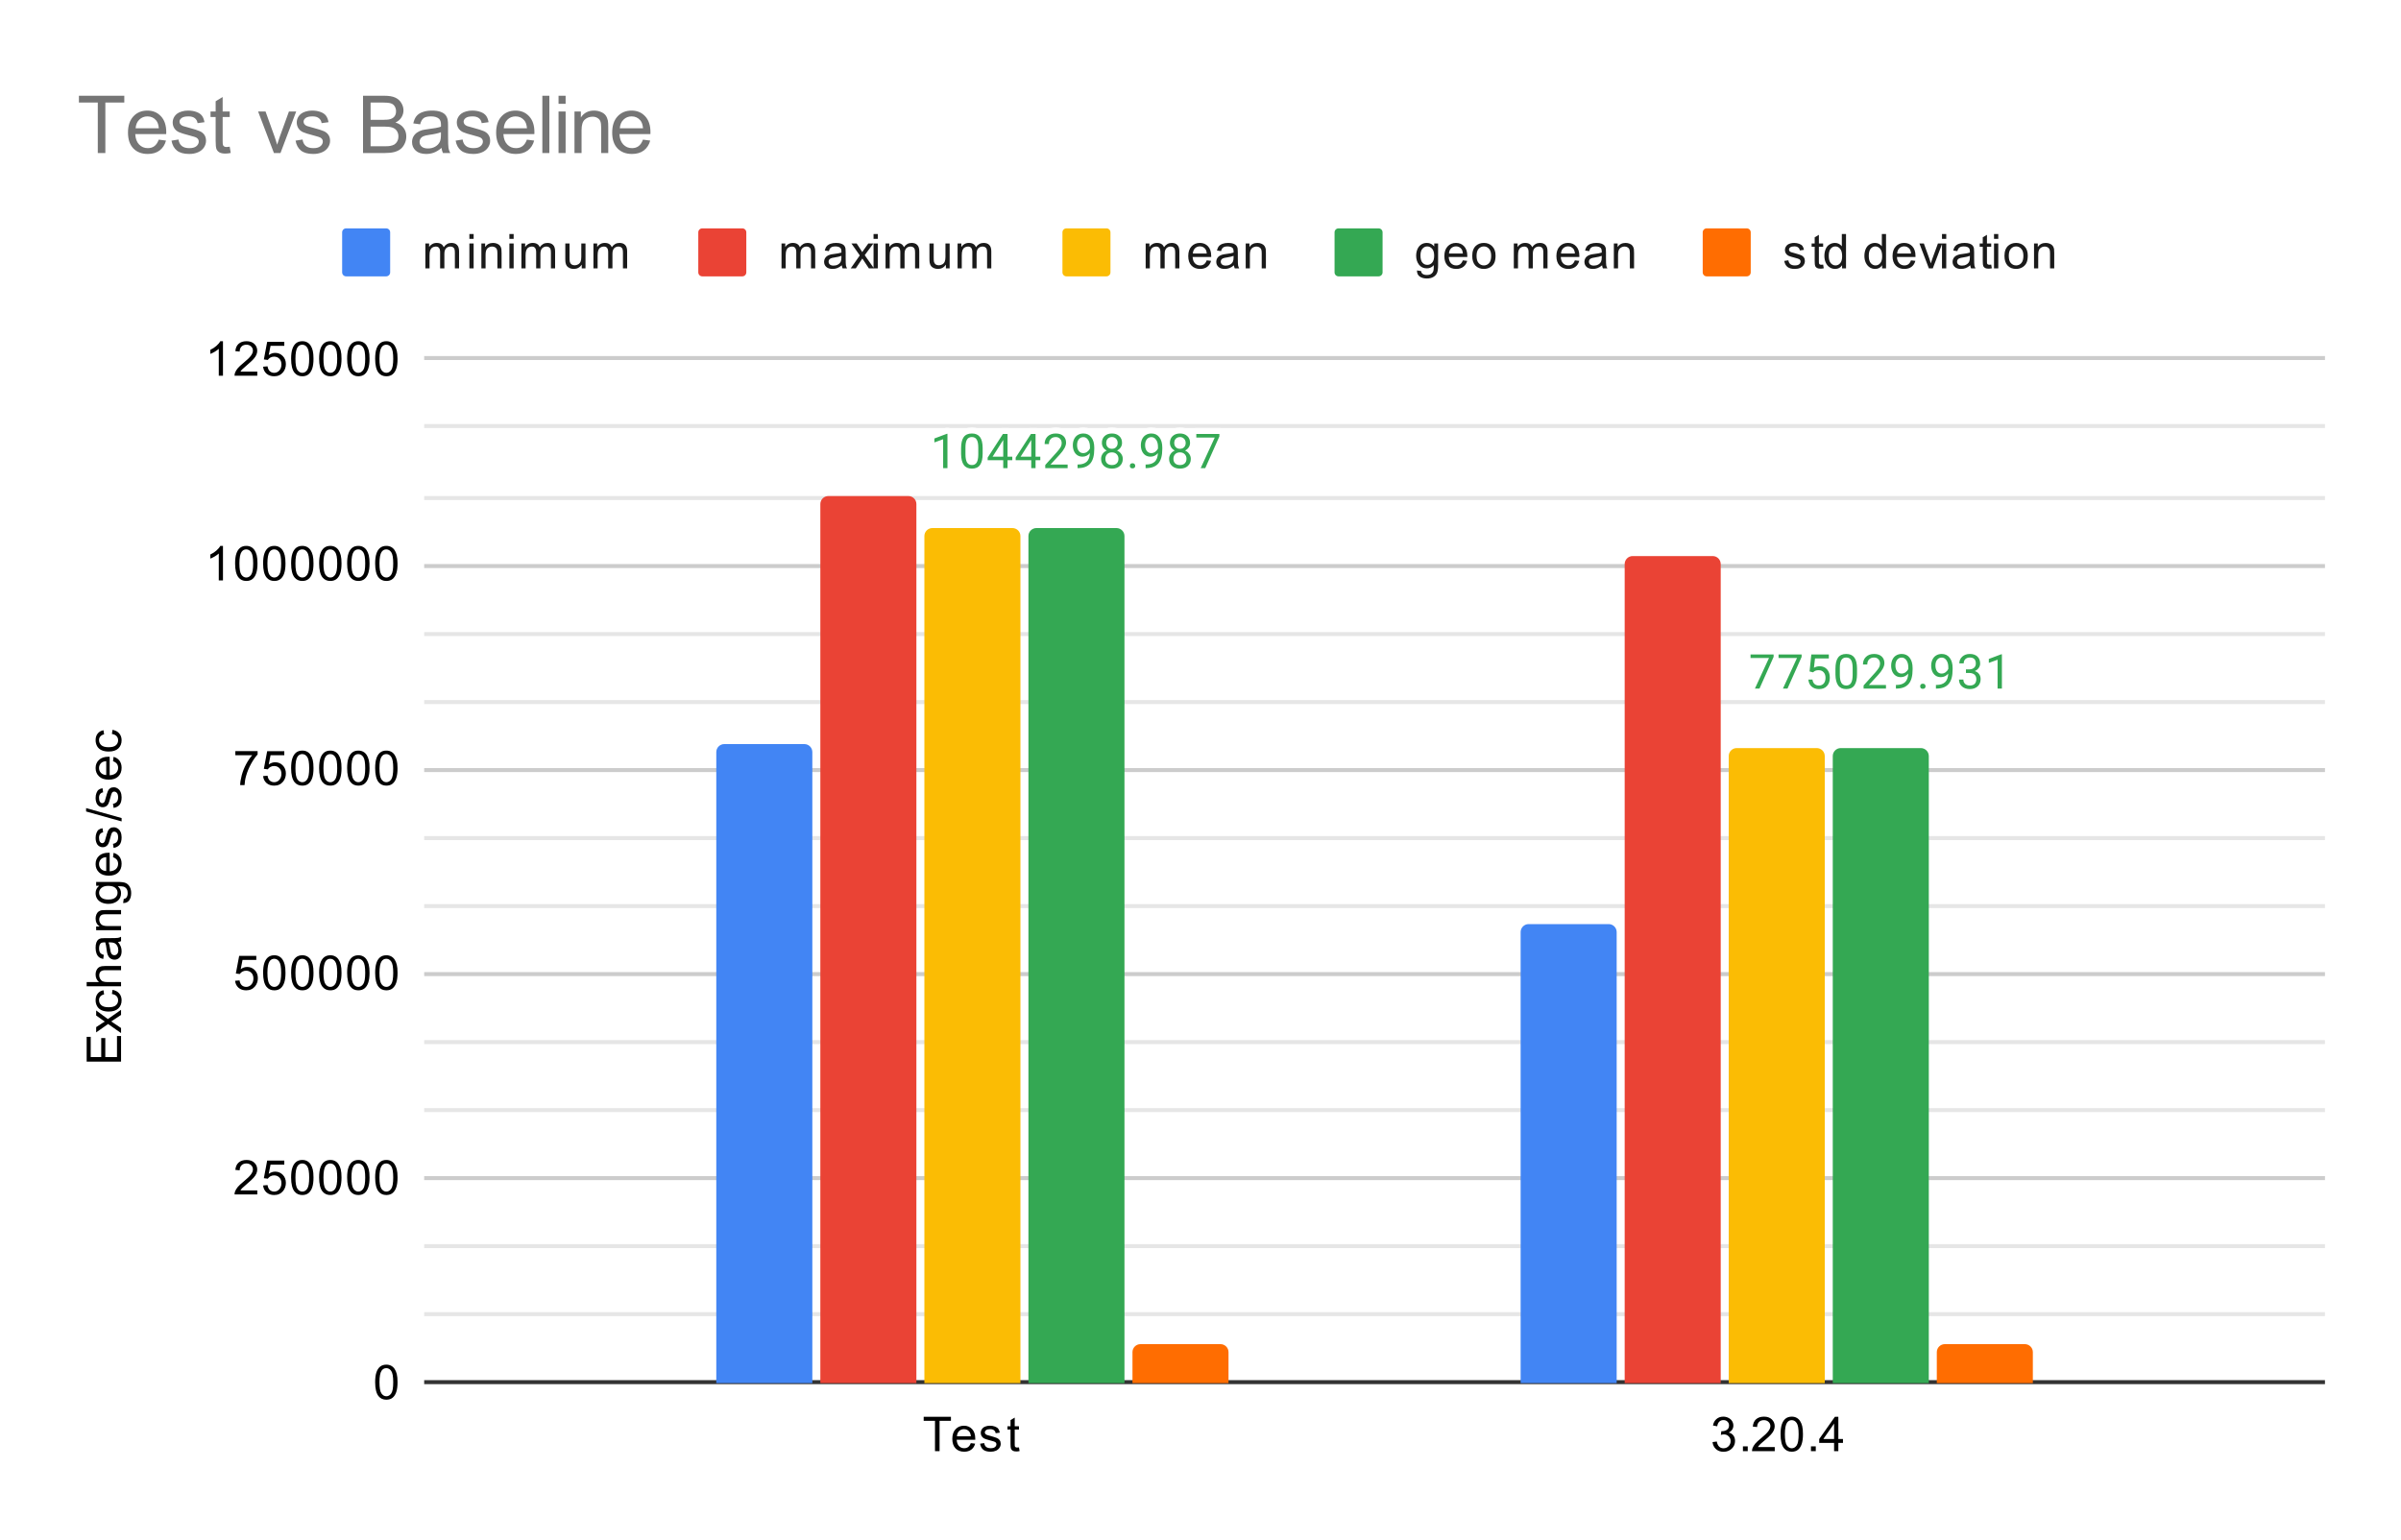
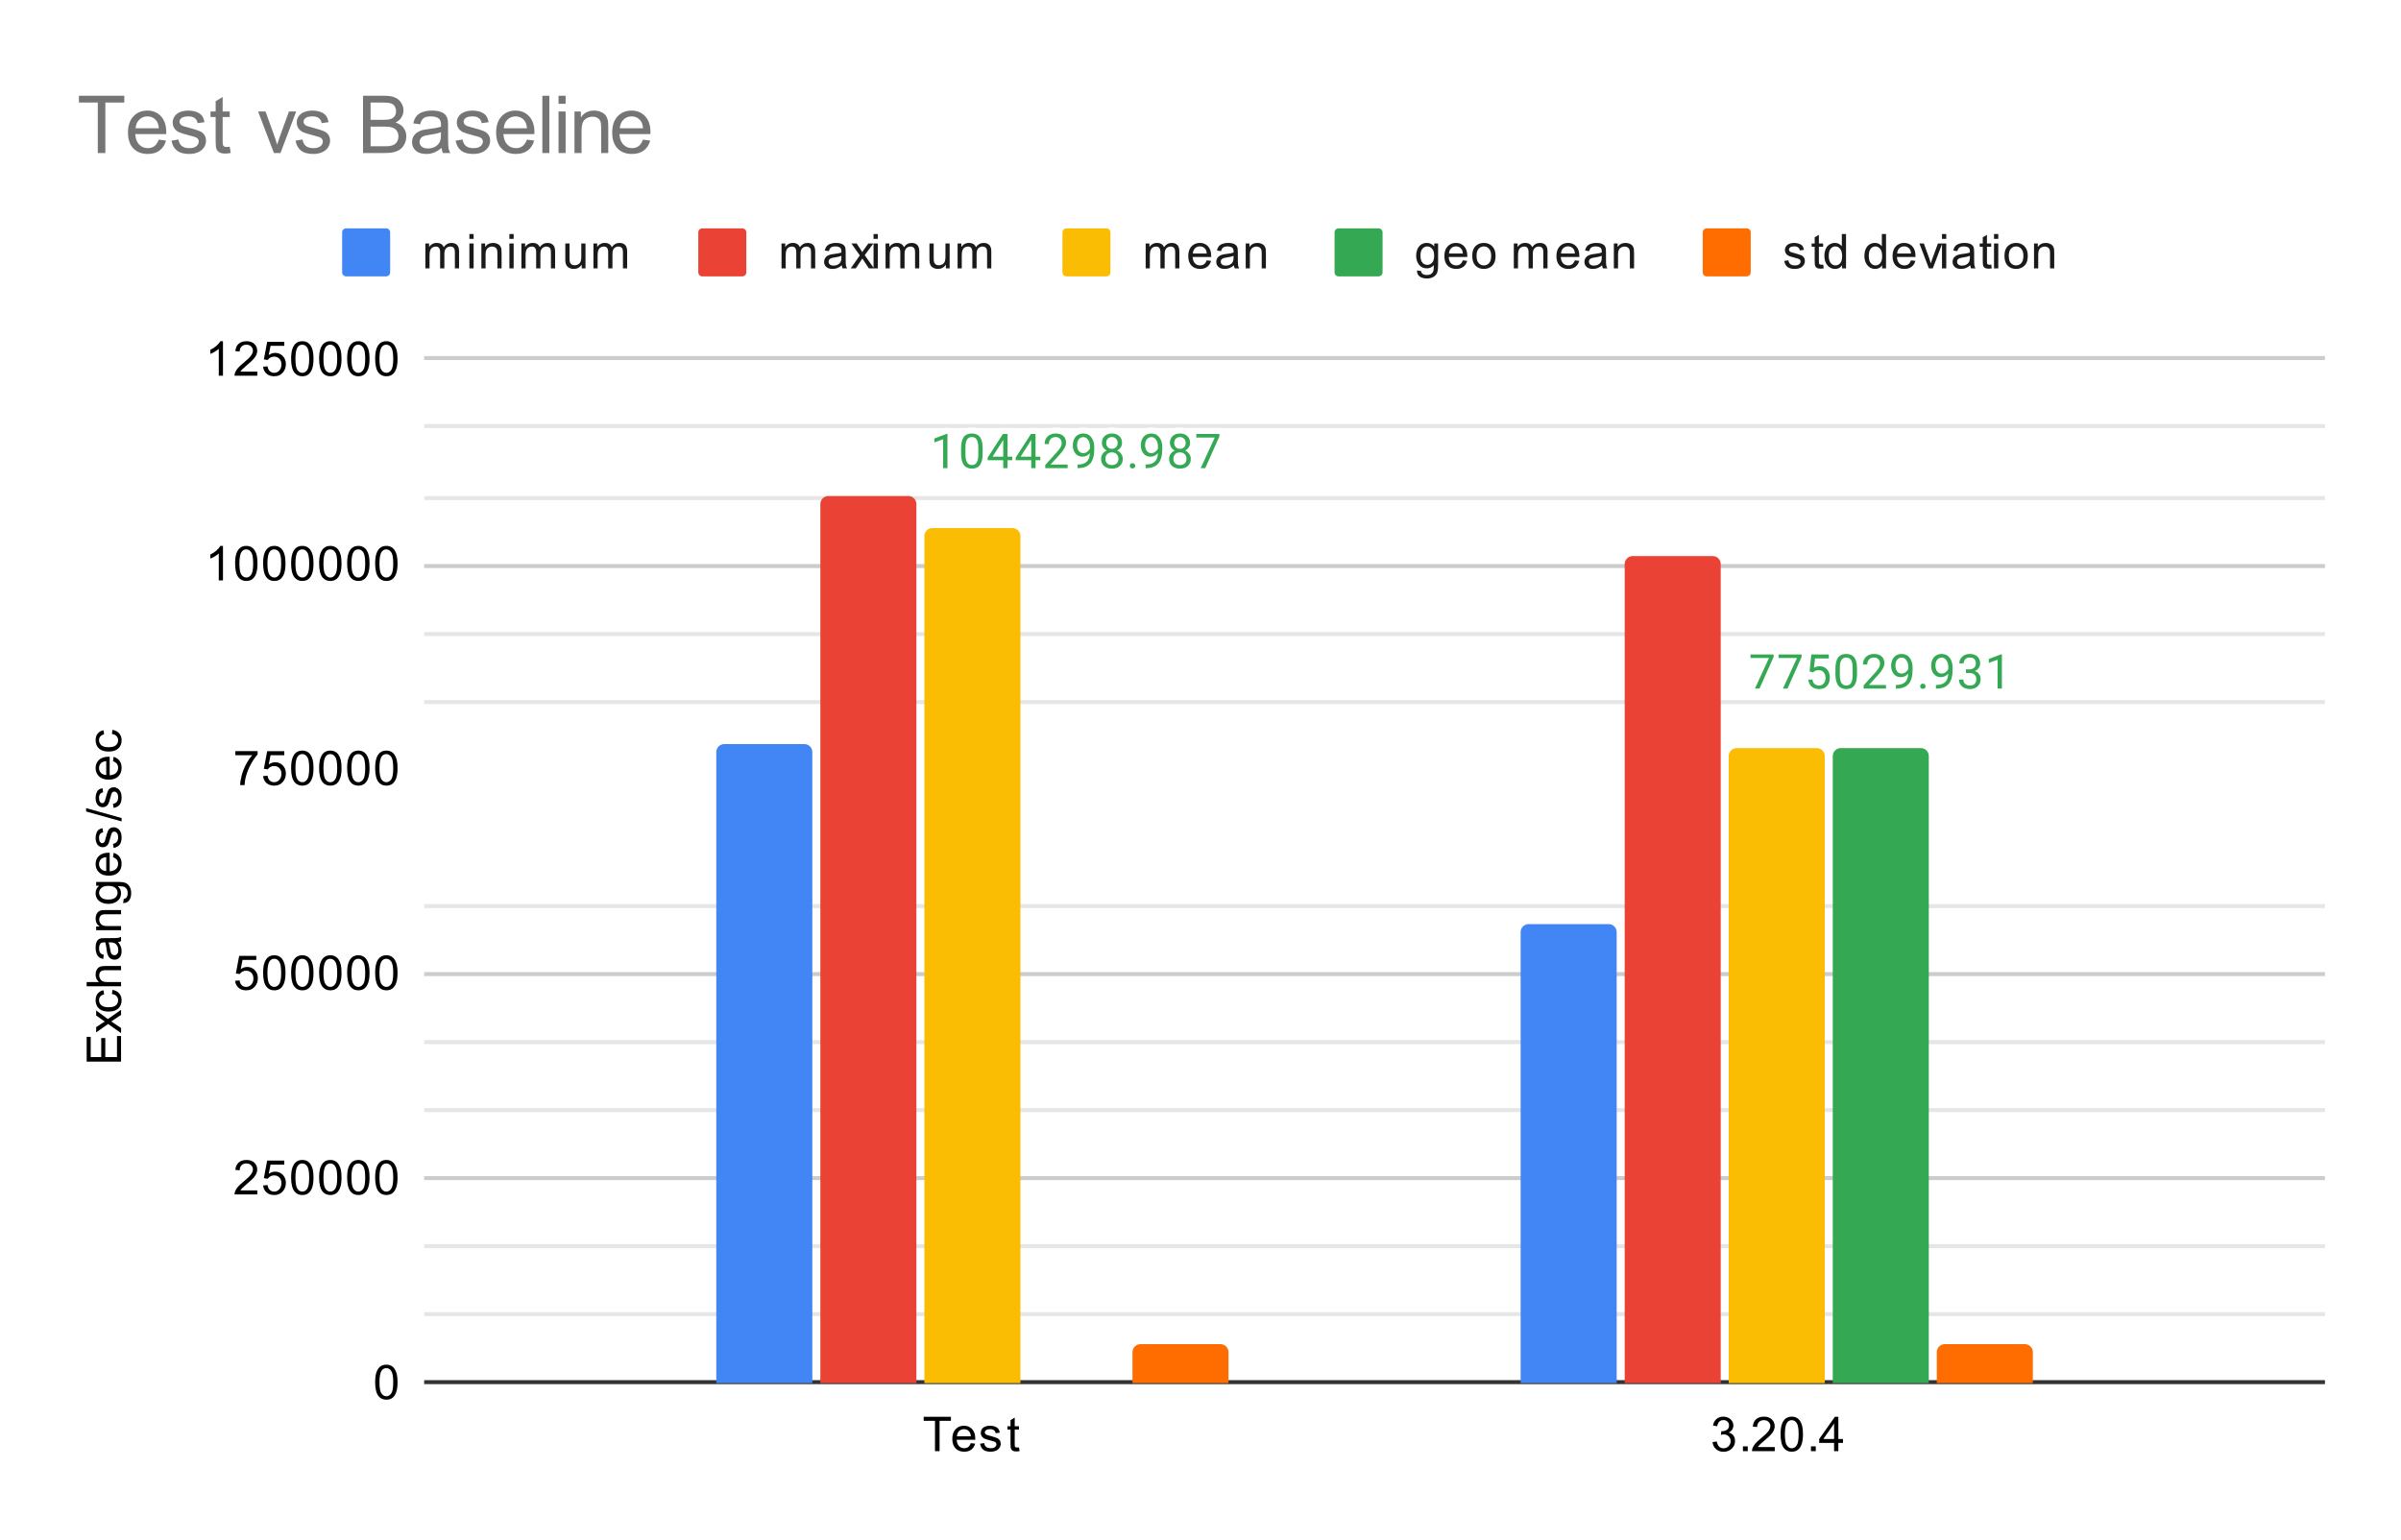
<svg xmlns="http://www.w3.org/2000/svg" version="1.1" viewBox="0.0 0.0 600.0 385.0" fill="none" stroke="none" stroke-linecap="square" stroke-miterlimit="10" width="600" height="385">
  <path fill="#ffffff" d="M0 0L600.0 0L600.0 385.0L0 385.0L0 0Z" fill-rule="nonzero" />
  <path stroke="#333333" stroke-width="1.0" stroke-linecap="butt" d="M106.5 345.5L580.5 345.5" fill-rule="nonzero" />
  <path stroke="#cccccc" stroke-width="1.0" stroke-linecap="butt" d="M106.5 294.5L580.5 294.5" fill-rule="nonzero" />
  <path stroke="#cccccc" stroke-width="1.0" stroke-linecap="butt" d="M106.5 243.5L580.5 243.5" fill-rule="nonzero" />
-   <path stroke="#cccccc" stroke-width="1.0" stroke-linecap="butt" d="M106.5 192.5L580.5 192.5" fill-rule="nonzero" />
  <path stroke="#cccccc" stroke-width="1.0" stroke-linecap="butt" d="M106.5 141.5L580.5 141.5" fill-rule="nonzero" />
  <path stroke="#cccccc" stroke-width="1.0" stroke-linecap="butt" d="M106.5 89.5L580.5 89.5" fill-rule="nonzero" />
  <path stroke="#e6e6e6" stroke-width="1.0" stroke-linecap="butt" d="M106.5 328.5L580.5 328.5" fill-rule="nonzero" />
  <path stroke="#e6e6e6" stroke-width="1.0" stroke-linecap="butt" d="M106.5 311.5L580.5 311.5" fill-rule="nonzero" />
  <path stroke="#e6e6e6" stroke-width="1.0" stroke-linecap="butt" d="M106.5 277.5L580.5 277.5" fill-rule="nonzero" />
  <path stroke="#e6e6e6" stroke-width="1.0" stroke-linecap="butt" d="M106.5 260.5L580.5 260.5" fill-rule="nonzero" />
  <path stroke="#e6e6e6" stroke-width="1.0" stroke-linecap="butt" d="M106.5 226.5L580.5 226.5" fill-rule="nonzero" />
-   <path stroke="#e6e6e6" stroke-width="1.0" stroke-linecap="butt" d="M106.5 209.5L580.5 209.5" fill-rule="nonzero" />
  <path stroke="#e6e6e6" stroke-width="1.0" stroke-linecap="butt" d="M106.5 175.5L580.5 175.5" fill-rule="nonzero" />
  <path stroke="#e6e6e6" stroke-width="1.0" stroke-linecap="butt" d="M106.5 158.5L580.5 158.5" fill-rule="nonzero" />
  <path stroke="#e6e6e6" stroke-width="1.0" stroke-linecap="butt" d="M106.5 124.5L580.5 124.5" fill-rule="nonzero" />
  <path stroke="#e6e6e6" stroke-width="1.0" stroke-linecap="butt" d="M106.5 106.5L580.5 106.5" fill-rule="nonzero" />
  <clipPath id="id_0">
    <path d="M106.25 89.917L580.75 89.917L580.75 345.75L106.25 345.75L106.25 89.917Z" clip-rule="nonzero" />
  </clipPath>
  <path stroke="#000000" stroke-width="2.0" stroke-linecap="butt" stroke-opacity="0.0" clip-path="url(#id_0)" d="M203.0 346.0L179.0 346.0L179.0 188.0C179.0 186.895 179.895 186.0 181.0 186.0L201.0 186.0C202.105 186.0 203.0 186.895 203.0 188.0Z" fill-rule="nonzero" />
  <path fill="#4285f4" clip-path="url(#id_0)" d="M203.0 346.0L179.0 346.0L179.0 188.0C179.0 186.895 179.895 186.0 181.0 186.0L201.0 186.0C202.105 186.0 203.0 186.895 203.0 188.0Z" fill-rule="nonzero" />
  <path stroke="#000000" stroke-width="2.0" stroke-linecap="butt" stroke-opacity="0.0" clip-path="url(#id_0)" d="M404.0 346.0L380.0 346.0L380.0 233.0C380.0 231.895 380.895 231.0 382.0 231.0L402.0 231.0C403.105 231.0 404.0 231.895 404.0 233.0Z" fill-rule="nonzero" />
  <path fill="#4285f4" clip-path="url(#id_0)" d="M404.0 346.0L380.0 346.0L380.0 233.0C380.0 231.895 380.895 231.0 382.0 231.0L402.0 231.0C403.105 231.0 404.0 231.895 404.0 233.0Z" fill-rule="nonzero" />
-   <path stroke="#000000" stroke-width="2.0" stroke-linecap="butt" stroke-opacity="0.0" clip-path="url(#id_0)" d="M229.0 346.0L205.0 346.0L205.0 126.0C205.0 124.895 205.895 124.0 207.0 124.0L227.0 124.0C228.105 124.0 229.0 124.895 229.0 126.0Z" fill-rule="nonzero" />
  <path fill="#ea4335" clip-path="url(#id_0)" d="M229.0 346.0L205.0 346.0L205.0 126.0C205.0 124.895 205.895 124.0 207.0 124.0L227.0 124.0C228.105 124.0 229.0 124.895 229.0 126.0Z" fill-rule="nonzero" />
  <path stroke="#000000" stroke-width="2.0" stroke-linecap="butt" stroke-opacity="0.0" clip-path="url(#id_0)" d="M430.0 346.0L406.0 346.0L406.0 141.0C406.0 139.895 406.895 139.0 408.0 139.0L428.0 139.0C429.105 139.0 430.0 139.895 430.0 141.0Z" fill-rule="nonzero" />
  <path fill="#ea4335" clip-path="url(#id_0)" d="M430.0 346.0L406.0 346.0L406.0 141.0C406.0 139.895 406.895 139.0 408.0 139.0L428.0 139.0C429.105 139.0 430.0 139.895 430.0 141.0Z" fill-rule="nonzero" />
  <path stroke="#000000" stroke-width="2.0" stroke-linecap="butt" stroke-opacity="0.0" clip-path="url(#id_0)" d="M255.0 346.0L231.0 346.0L231.0 134.0C231.0 132.895 231.895 132.0 233.0 132.0L253.0 132.0C254.105 132.0 255.0 132.895 255.0 134.0Z" fill-rule="nonzero" />
  <path fill="#fbbc04" clip-path="url(#id_0)" d="M255.0 346.0L231.0 346.0L231.0 134.0C231.0 132.895 231.895 132.0 233.0 132.0L253.0 132.0C254.105 132.0 255.0 132.895 255.0 134.0Z" fill-rule="nonzero" />
  <path stroke="#000000" stroke-width="2.0" stroke-linecap="butt" stroke-opacity="0.0" clip-path="url(#id_0)" d="M456.0 346.0L432.0 346.0L432.0 189.0C432.0 187.895 432.895 187.0 434.0 187.0L454.0 187.0C455.105 187.0 456.0 187.895 456.0 189.0Z" fill-rule="nonzero" />
  <path fill="#fbbc04" clip-path="url(#id_0)" d="M456.0 346.0L432.0 346.0L432.0 189.0C432.0 187.895 432.895 187.0 434.0 187.0L454.0 187.0C455.105 187.0 456.0 187.895 456.0 189.0Z" fill-rule="nonzero" />
  <path stroke="#000000" stroke-width="2.0" stroke-linecap="butt" stroke-opacity="0.0" clip-path="url(#id_0)" d="M281.0 346.0L257.0 346.0L257.0 134.0C257.0 132.895 257.895 132.0 259.0 132.0L279.0 132.0C280.105 132.0 281.0 132.895 281.0 134.0Z" fill-rule="nonzero" />
-   <path fill="#34a853" clip-path="url(#id_0)" d="M281.0 346.0L257.0 346.0L257.0 134.0C257.0 132.895 257.895 132.0 259.0 132.0L279.0 132.0C280.105 132.0 281.0 132.895 281.0 134.0Z" fill-rule="nonzero" />
  <path stroke="#000000" stroke-width="2.0" stroke-linecap="butt" stroke-opacity="0.0" clip-path="url(#id_0)" d="M482.0 346.0L458.0 346.0L458.0 189.0C458.0 187.895 458.895 187.0 460.0 187.0L480.0 187.0C481.105 187.0 482.0 187.895 482.0 189.0Z" fill-rule="nonzero" />
  <path fill="#34a853" clip-path="url(#id_0)" d="M482.0 346.0L458.0 346.0L458.0 189.0C458.0 187.895 458.895 187.0 460.0 187.0L480.0 187.0C481.105 187.0 482.0 187.895 482.0 189.0Z" fill-rule="nonzero" />
  <path stroke="#000000" stroke-width="2.0" stroke-linecap="butt" stroke-opacity="0.0" clip-path="url(#id_0)" d="M307.0 346.0L283.0 346.0L283.0 338.0C283.0 336.895 283.895 336.0 285.0 336.0L305.0 336.0C306.105 336.0 307.0 336.895 307.0 338.0Z" fill-rule="nonzero" />
  <path fill="#ff6d01" clip-path="url(#id_0)" d="M307.0 346.0L283.0 346.0L283.0 338.0C283.0 336.895 283.895 336.0 285.0 336.0L305.0 336.0C306.105 336.0 307.0 336.895 307.0 338.0Z" fill-rule="nonzero" />
  <path stroke="#000000" stroke-width="2.0" stroke-linecap="butt" stroke-opacity="0.0" clip-path="url(#id_0)" d="M508.0 346.0L484.0 346.0L484.0 338.0C484.0 336.895 484.895 336.0 486.0 336.0L506.0 336.0C507.105 336.0 508.0 336.895 508.0 338.0Z" fill-rule="nonzero" />
  <path fill="#ff6d01" clip-path="url(#id_0)" d="M508.0 346.0L484.0 346.0L484.0 338.0C484.0 336.895 484.895 336.0 486.0 336.0L506.0 336.0C507.105 336.0 508.0 336.895 508.0 338.0Z" fill-rule="nonzero" />
  <path stroke="#ffffff" stroke-width="3.0" stroke-linejoin="round" stroke-linecap="round" d="M236.766 117.017L235.688 117.017L235.688 109.798L233.5 110.595L233.5 109.611L236.609 108.439L236.766 108.439L236.766 117.017ZM245.562 113.376Q245.562 115.282 244.906 116.22Q244.266 117.142 242.875 117.142Q241.516 117.142 240.859 116.236Q240.203 115.329 240.172 113.517L240.172 112.079Q240.172 110.189 240.812 109.282Q241.469 108.361 242.859 108.361Q244.234 108.361 244.891 109.251Q245.547 110.126 245.562 111.97L245.562 113.376ZM244.469 111.892Q244.469 110.517 244.078 109.892Q243.703 109.251 242.859 109.251Q242.031 109.251 241.641 109.892Q241.266 110.517 241.266 111.814L241.266 113.548Q241.266 114.923 241.656 115.595Q242.062 116.251 242.875 116.251Q243.672 116.251 244.062 115.626Q244.453 115.001 244.469 113.673L244.469 111.892ZM251.781 114.157L252.969 114.157L252.969 115.032L251.781 115.032L251.781 117.017L250.703 117.017L250.703 115.032L246.812 115.032L246.812 114.392L250.625 108.486L251.781 108.486L251.781 114.157ZM248.047 114.157L250.703 114.157L250.703 109.97L250.562 110.204L248.047 114.157ZM258.781 114.157L259.969 114.157L259.969 115.032L258.781 115.032L258.781 117.017L257.703 117.017L257.703 115.032L253.812 115.032L253.812 114.392L257.625 108.486L258.781 108.486L258.781 114.157ZM255.047 114.157L257.703 114.157L257.703 109.97L257.562 110.204L255.047 114.157ZM266.797 117.017L261.203 117.017L261.203 116.236L264.156 112.954Q264.812 112.204 265.062 111.751Q265.312 111.282 265.312 110.782Q265.312 110.111 264.906 109.689Q264.516 109.251 263.828 109.251Q263.031 109.251 262.578 109.72Q262.125 110.173 262.125 111.001L261.047 111.001Q261.047 109.814 261.797 109.095Q262.562 108.361 263.828 108.361Q265.031 108.361 265.719 108.986Q266.406 109.611 266.406 110.657Q266.406 111.907 264.797 113.657L262.516 116.126L266.797 116.126L266.797 117.017ZM272.359 113.267Q272.031 113.673 271.547 113.923Q271.078 114.157 270.516 114.157Q269.781 114.157 269.234 113.798Q268.688 113.439 268.391 112.782Q268.094 112.111 268.094 111.314Q268.094 110.47 268.406 109.782Q268.734 109.095 269.328 108.736Q269.938 108.361 270.734 108.361Q272.0 108.361 272.719 109.314Q273.453 110.267 273.453 111.892L273.453 112.204Q273.453 114.704 272.469 115.845Q271.484 116.986 269.5 117.017L269.281 117.017L269.281 116.111L269.516 116.111Q270.859 116.079 271.578 115.407Q272.297 114.736 272.359 113.267ZM270.688 113.267Q271.234 113.267 271.688 112.939Q272.156 112.595 272.375 112.111L272.375 111.673Q272.375 110.611 271.906 109.939Q271.438 109.267 270.734 109.267Q270.016 109.267 269.578 109.814Q269.156 110.361 269.156 111.267Q269.156 112.142 269.562 112.704Q269.984 113.267 270.688 113.267ZM280.391 110.704Q280.391 111.345 280.047 111.845Q279.703 112.345 279.141 112.626Q279.797 112.907 280.188 113.47Q280.578 114.017 280.578 114.72Q280.578 115.814 279.828 116.486Q279.094 117.142 277.875 117.142Q276.641 117.142 275.891 116.486Q275.156 115.814 275.156 114.72Q275.156 114.017 275.531 113.47Q275.906 112.907 276.578 112.626Q276.016 112.345 275.688 111.845Q275.359 111.345 275.359 110.704Q275.359 109.626 276.047 109.001Q276.734 108.361 277.875 108.361Q279.0 108.361 279.688 109.001Q280.391 109.626 280.391 110.704ZM279.5 114.689Q279.5 113.97 279.047 113.532Q278.594 113.079 277.859 113.079Q277.125 113.079 276.672 113.532Q276.234 113.97 276.234 114.704Q276.234 115.423 276.672 115.845Q277.109 116.251 277.875 116.251Q278.625 116.251 279.062 115.829Q279.5 115.407 279.5 114.689ZM277.875 109.251Q277.234 109.251 276.828 109.657Q276.438 110.048 276.438 110.736Q276.438 111.376 276.828 111.782Q277.219 112.189 277.859 112.189Q278.516 112.189 278.906 111.782Q279.297 111.376 279.297 110.736Q279.297 110.079 278.891 109.673Q278.484 109.251 277.875 109.251ZM282.344 116.454Q282.344 116.173 282.5 115.986Q282.672 115.798 283.0 115.798Q283.344 115.798 283.516 115.986Q283.688 116.173 283.688 116.454Q283.688 116.72 283.516 116.907Q283.344 117.079 283.0 117.079Q282.672 117.079 282.5 116.907Q282.344 116.72 282.344 116.454ZM289.359 113.267Q289.031 113.673 288.547 113.923Q288.078 114.157 287.516 114.157Q286.781 114.157 286.234 113.798Q285.688 113.439 285.391 112.782Q285.094 112.111 285.094 111.314Q285.094 110.47 285.406 109.782Q285.734 109.095 286.328 108.736Q286.938 108.361 287.734 108.361Q289.0 108.361 289.719 109.314Q290.453 110.267 290.453 111.892L290.453 112.204Q290.453 114.704 289.469 115.845Q288.484 116.986 286.5 117.017L286.281 117.017L286.281 116.111L286.516 116.111Q287.859 116.079 288.578 115.407Q289.297 114.736 289.359 113.267ZM287.688 113.267Q288.234 113.267 288.688 112.939Q289.156 112.595 289.375 112.111L289.375 111.673Q289.375 110.611 288.906 109.939Q288.438 109.267 287.734 109.267Q287.016 109.267 286.578 109.814Q286.156 110.361 286.156 111.267Q286.156 112.142 286.562 112.704Q286.984 113.267 287.688 113.267ZM297.391 110.704Q297.391 111.345 297.047 111.845Q296.703 112.345 296.141 112.626Q296.797 112.907 297.188 113.47Q297.578 114.017 297.578 114.72Q297.578 115.814 296.828 116.486Q296.094 117.142 294.875 117.142Q293.641 117.142 292.891 116.486Q292.156 115.814 292.156 114.72Q292.156 114.017 292.531 113.47Q292.906 112.907 293.578 112.626Q293.016 112.345 292.688 111.845Q292.359 111.345 292.359 110.704Q292.359 109.626 293.047 109.001Q293.734 108.361 294.875 108.361Q296.0 108.361 296.688 109.001Q297.391 109.626 297.391 110.704ZM296.5 114.689Q296.5 113.97 296.047 113.532Q295.594 113.079 294.859 113.079Q294.125 113.079 293.672 113.532Q293.234 113.97 293.234 114.704Q293.234 115.423 293.672 115.845Q294.109 116.251 294.875 116.251Q295.625 116.251 296.062 115.829Q296.5 115.407 296.5 114.689ZM294.875 109.251Q294.234 109.251 293.828 109.657Q293.438 110.048 293.438 110.736Q293.438 111.376 293.828 111.782Q294.219 112.189 294.859 112.189Q295.516 112.189 295.906 111.782Q296.297 111.376 296.297 110.736Q296.297 110.079 295.891 109.673Q295.484 109.251 294.875 109.251ZM304.719 109.095L301.188 117.017L300.047 117.017L303.562 109.376L298.953 109.376L298.953 108.486L304.719 108.486L304.719 109.095Z" fill-rule="nonzero" />
  <path fill="#34a853" d="M236.766 117.017L235.688 117.017L235.688 109.798L233.5 110.595L233.5 109.611L236.609 108.439L236.766 108.439L236.766 117.017ZM245.562 113.376Q245.562 115.282 244.906 116.22Q244.266 117.142 242.875 117.142Q241.516 117.142 240.859 116.236Q240.203 115.329 240.172 113.517L240.172 112.079Q240.172 110.189 240.812 109.282Q241.469 108.361 242.859 108.361Q244.234 108.361 244.891 109.251Q245.547 110.126 245.562 111.97L245.562 113.376ZM244.469 111.892Q244.469 110.517 244.078 109.892Q243.703 109.251 242.859 109.251Q242.031 109.251 241.641 109.892Q241.266 110.517 241.266 111.814L241.266 113.548Q241.266 114.923 241.656 115.595Q242.062 116.251 242.875 116.251Q243.672 116.251 244.062 115.626Q244.453 115.001 244.469 113.673L244.469 111.892ZM251.781 114.157L252.969 114.157L252.969 115.032L251.781 115.032L251.781 117.017L250.703 117.017L250.703 115.032L246.812 115.032L246.812 114.392L250.625 108.486L251.781 108.486L251.781 114.157ZM248.047 114.157L250.703 114.157L250.703 109.97L250.562 110.204L248.047 114.157ZM258.781 114.157L259.969 114.157L259.969 115.032L258.781 115.032L258.781 117.017L257.703 117.017L257.703 115.032L253.812 115.032L253.812 114.392L257.625 108.486L258.781 108.486L258.781 114.157ZM255.047 114.157L257.703 114.157L257.703 109.97L257.562 110.204L255.047 114.157ZM266.797 117.017L261.203 117.017L261.203 116.236L264.156 112.954Q264.812 112.204 265.062 111.751Q265.312 111.282 265.312 110.782Q265.312 110.111 264.906 109.689Q264.516 109.251 263.828 109.251Q263.031 109.251 262.578 109.72Q262.125 110.173 262.125 111.001L261.047 111.001Q261.047 109.814 261.797 109.095Q262.562 108.361 263.828 108.361Q265.031 108.361 265.719 108.986Q266.406 109.611 266.406 110.657Q266.406 111.907 264.797 113.657L262.516 116.126L266.797 116.126L266.797 117.017ZM272.359 113.267Q272.031 113.673 271.547 113.923Q271.078 114.157 270.516 114.157Q269.781 114.157 269.234 113.798Q268.688 113.439 268.391 112.782Q268.094 112.111 268.094 111.314Q268.094 110.47 268.406 109.782Q268.734 109.095 269.328 108.736Q269.938 108.361 270.734 108.361Q272.0 108.361 272.719 109.314Q273.453 110.267 273.453 111.892L273.453 112.204Q273.453 114.704 272.469 115.845Q271.484 116.986 269.5 117.017L269.281 117.017L269.281 116.111L269.516 116.111Q270.859 116.079 271.578 115.407Q272.297 114.736 272.359 113.267ZM270.688 113.267Q271.234 113.267 271.688 112.939Q272.156 112.595 272.375 112.111L272.375 111.673Q272.375 110.611 271.906 109.939Q271.438 109.267 270.734 109.267Q270.016 109.267 269.578 109.814Q269.156 110.361 269.156 111.267Q269.156 112.142 269.562 112.704Q269.984 113.267 270.688 113.267ZM280.391 110.704Q280.391 111.345 280.047 111.845Q279.703 112.345 279.141 112.626Q279.797 112.907 280.188 113.47Q280.578 114.017 280.578 114.72Q280.578 115.814 279.828 116.486Q279.094 117.142 277.875 117.142Q276.641 117.142 275.891 116.486Q275.156 115.814 275.156 114.72Q275.156 114.017 275.531 113.47Q275.906 112.907 276.578 112.626Q276.016 112.345 275.688 111.845Q275.359 111.345 275.359 110.704Q275.359 109.626 276.047 109.001Q276.734 108.361 277.875 108.361Q279.0 108.361 279.688 109.001Q280.391 109.626 280.391 110.704ZM279.5 114.689Q279.5 113.97 279.047 113.532Q278.594 113.079 277.859 113.079Q277.125 113.079 276.672 113.532Q276.234 113.97 276.234 114.704Q276.234 115.423 276.672 115.845Q277.109 116.251 277.875 116.251Q278.625 116.251 279.062 115.829Q279.5 115.407 279.5 114.689ZM277.875 109.251Q277.234 109.251 276.828 109.657Q276.438 110.048 276.438 110.736Q276.438 111.376 276.828 111.782Q277.219 112.189 277.859 112.189Q278.516 112.189 278.906 111.782Q279.297 111.376 279.297 110.736Q279.297 110.079 278.891 109.673Q278.484 109.251 277.875 109.251ZM282.344 116.454Q282.344 116.173 282.5 115.986Q282.672 115.798 283.0 115.798Q283.344 115.798 283.516 115.986Q283.688 116.173 283.688 116.454Q283.688 116.72 283.516 116.907Q283.344 117.079 283.0 117.079Q282.672 117.079 282.5 116.907Q282.344 116.72 282.344 116.454ZM289.359 113.267Q289.031 113.673 288.547 113.923Q288.078 114.157 287.516 114.157Q286.781 114.157 286.234 113.798Q285.688 113.439 285.391 112.782Q285.094 112.111 285.094 111.314Q285.094 110.47 285.406 109.782Q285.734 109.095 286.328 108.736Q286.938 108.361 287.734 108.361Q289.0 108.361 289.719 109.314Q290.453 110.267 290.453 111.892L290.453 112.204Q290.453 114.704 289.469 115.845Q288.484 116.986 286.5 117.017L286.281 117.017L286.281 116.111L286.516 116.111Q287.859 116.079 288.578 115.407Q289.297 114.736 289.359 113.267ZM287.688 113.267Q288.234 113.267 288.688 112.939Q289.156 112.595 289.375 112.111L289.375 111.673Q289.375 110.611 288.906 109.939Q288.438 109.267 287.734 109.267Q287.016 109.267 286.578 109.814Q286.156 110.361 286.156 111.267Q286.156 112.142 286.562 112.704Q286.984 113.267 287.688 113.267ZM297.391 110.704Q297.391 111.345 297.047 111.845Q296.703 112.345 296.141 112.626Q296.797 112.907 297.188 113.47Q297.578 114.017 297.578 114.72Q297.578 115.814 296.828 116.486Q296.094 117.142 294.875 117.142Q293.641 117.142 292.891 116.486Q292.156 115.814 292.156 114.72Q292.156 114.017 292.531 113.47Q292.906 112.907 293.578 112.626Q293.016 112.345 292.688 111.845Q292.359 111.345 292.359 110.704Q292.359 109.626 293.047 109.001Q293.734 108.361 294.875 108.361Q296.0 108.361 296.688 109.001Q297.391 109.626 297.391 110.704ZM296.5 114.689Q296.5 113.97 296.047 113.532Q295.594 113.079 294.859 113.079Q294.125 113.079 293.672 113.532Q293.234 113.97 293.234 114.704Q293.234 115.423 293.672 115.845Q294.109 116.251 294.875 116.251Q295.625 116.251 296.062 115.829Q296.5 115.407 296.5 114.689ZM294.875 109.251Q294.234 109.251 293.828 109.657Q293.438 110.048 293.438 110.736Q293.438 111.376 293.828 111.782Q294.219 112.189 294.859 112.189Q295.516 112.189 295.906 111.782Q296.297 111.376 296.297 110.736Q296.297 110.079 295.891 109.673Q295.484 109.251 294.875 109.251ZM304.719 109.095L301.188 117.017L300.047 117.017L303.562 109.376L298.953 109.376L298.953 108.486L304.719 108.486L304.719 109.095Z" fill-rule="nonzero" />
  <path stroke="#ffffff" stroke-width="3.0" stroke-linejoin="round" stroke-linecap="round" d="M443.219 164.205L439.688 172.127L438.547 172.127L442.062 164.487L437.453 164.487L437.453 163.596L443.219 163.596L443.219 164.205ZM450.219 164.205L446.688 172.127L445.547 172.127L449.062 164.487L444.453 164.487L444.453 163.596L450.219 163.596L450.219 164.205ZM452.203 167.846L452.641 163.596L457.016 163.596L457.016 164.596L453.562 164.596L453.297 166.924Q453.938 166.549 454.734 166.549Q455.891 166.549 456.578 167.33Q457.266 168.096 457.266 169.408Q457.266 170.721 456.547 171.487Q455.844 172.252 454.562 172.252Q453.438 172.252 452.719 171.627Q452.0 170.987 451.906 169.877L452.922 169.877Q453.031 170.612 453.453 170.987Q453.875 171.362 454.562 171.362Q455.312 171.362 455.75 170.846Q456.188 170.33 456.188 169.424Q456.188 168.565 455.719 168.049Q455.25 167.533 454.469 167.533Q453.766 167.533 453.359 167.83L453.078 168.065L452.203 167.846ZM464.062 168.487Q464.062 170.393 463.406 171.33Q462.766 172.252 461.375 172.252Q460.016 172.252 459.359 171.346Q458.703 170.44 458.672 168.627L458.672 167.19Q458.672 165.299 459.312 164.393Q459.969 163.471 461.359 163.471Q462.734 163.471 463.391 164.362Q464.047 165.237 464.062 167.08L464.062 168.487ZM462.969 167.002Q462.969 165.627 462.578 165.002Q462.203 164.362 461.359 164.362Q460.531 164.362 460.141 165.002Q459.766 165.627 459.766 166.924L459.766 168.658Q459.766 170.033 460.156 170.705Q460.562 171.362 461.375 171.362Q462.172 171.362 462.562 170.737Q462.953 170.112 462.969 168.783L462.969 167.002ZM471.297 172.127L465.703 172.127L465.703 171.346L468.656 168.065Q469.312 167.315 469.562 166.862Q469.812 166.393 469.812 165.893Q469.812 165.221 469.406 164.799Q469.016 164.362 468.328 164.362Q467.531 164.362 467.078 164.83Q466.625 165.283 466.625 166.112L465.547 166.112Q465.547 164.924 466.297 164.205Q467.062 163.471 468.328 163.471Q469.531 163.471 470.219 164.096Q470.906 164.721 470.906 165.768Q470.906 167.018 469.297 168.768L467.016 171.237L471.297 171.237L471.297 172.127ZM476.859 168.377Q476.531 168.783 476.047 169.033Q475.578 169.268 475.016 169.268Q474.281 169.268 473.734 168.908Q473.188 168.549 472.891 167.893Q472.594 167.221 472.594 166.424Q472.594 165.58 472.906 164.893Q473.234 164.205 473.828 163.846Q474.438 163.471 475.234 163.471Q476.5 163.471 477.219 164.424Q477.953 165.377 477.953 167.002L477.953 167.315Q477.953 169.815 476.969 170.955Q475.984 172.096 474.0 172.127L473.781 172.127L473.781 171.221L474.016 171.221Q475.359 171.19 476.078 170.518Q476.797 169.846 476.859 168.377ZM475.188 168.377Q475.734 168.377 476.188 168.049Q476.656 167.705 476.875 167.221L476.875 166.783Q476.875 165.721 476.406 165.049Q475.938 164.377 475.234 164.377Q474.516 164.377 474.078 164.924Q473.656 165.471 473.656 166.377Q473.656 167.252 474.062 167.815Q474.484 168.377 475.188 168.377ZM479.844 171.565Q479.844 171.283 480.0 171.096Q480.172 170.908 480.5 170.908Q480.844 170.908 481.016 171.096Q481.188 171.283 481.188 171.565Q481.188 171.83 481.016 172.018Q480.844 172.19 480.5 172.19Q480.172 172.19 480.0 172.018Q479.844 171.83 479.844 171.565ZM486.859 168.377Q486.531 168.783 486.047 169.033Q485.578 169.268 485.016 169.268Q484.281 169.268 483.734 168.908Q483.188 168.549 482.891 167.893Q482.594 167.221 482.594 166.424Q482.594 165.58 482.906 164.893Q483.234 164.205 483.828 163.846Q484.438 163.471 485.234 163.471Q486.5 163.471 487.219 164.424Q487.953 165.377 487.953 167.002L487.953 167.315Q487.953 169.815 486.969 170.955Q485.984 172.096 484.0 172.127L483.781 172.127L483.781 171.221L484.016 171.221Q485.359 171.19 486.078 170.518Q486.797 169.846 486.859 168.377ZM485.188 168.377Q485.734 168.377 486.188 168.049Q486.656 167.705 486.875 167.221L486.875 166.783Q486.875 165.721 486.406 165.049Q485.938 164.377 485.234 164.377Q484.516 164.377 484.078 164.924Q483.656 165.471 483.656 166.377Q483.656 167.252 484.062 167.815Q484.484 168.377 485.188 168.377ZM491.281 167.33L492.094 167.33Q492.875 167.315 493.312 166.924Q493.75 166.533 493.75 165.862Q493.75 164.362 492.25 164.362Q491.547 164.362 491.125 164.768Q490.719 165.174 490.719 165.83L489.625 165.83Q489.625 164.815 490.359 164.143Q491.109 163.471 492.25 163.471Q493.453 163.471 494.141 164.112Q494.828 164.752 494.828 165.893Q494.828 166.455 494.469 166.971Q494.109 167.487 493.484 167.752Q494.188 167.971 494.562 168.487Q494.953 169.002 494.953 169.752Q494.953 170.893 494.203 171.58Q493.453 172.252 492.25 172.252Q491.062 172.252 490.297 171.596Q489.547 170.94 489.547 169.877L490.641 169.877Q490.641 170.549 491.078 170.955Q491.516 171.362 492.266 171.362Q493.047 171.362 493.453 170.955Q493.875 170.533 493.875 169.768Q493.875 169.033 493.422 168.643Q492.969 168.237 492.094 168.221L491.281 168.221L491.281 167.33ZM500.266 172.127L499.188 172.127L499.188 164.908L497.0 165.705L497.0 164.721L500.109 163.549L500.266 163.549L500.266 172.127Z" fill-rule="nonzero" />
  <path fill="#34a853" d="M443.219 164.205L439.688 172.127L438.547 172.127L442.062 164.487L437.453 164.487L437.453 163.596L443.219 163.596L443.219 164.205ZM450.219 164.205L446.688 172.127L445.547 172.127L449.062 164.487L444.453 164.487L444.453 163.596L450.219 163.596L450.219 164.205ZM452.203 167.846L452.641 163.596L457.016 163.596L457.016 164.596L453.562 164.596L453.297 166.924Q453.938 166.549 454.734 166.549Q455.891 166.549 456.578 167.33Q457.266 168.096 457.266 169.408Q457.266 170.721 456.547 171.487Q455.844 172.252 454.562 172.252Q453.438 172.252 452.719 171.627Q452.0 170.987 451.906 169.877L452.922 169.877Q453.031 170.612 453.453 170.987Q453.875 171.362 454.562 171.362Q455.312 171.362 455.75 170.846Q456.188 170.33 456.188 169.424Q456.188 168.565 455.719 168.049Q455.25 167.533 454.469 167.533Q453.766 167.533 453.359 167.83L453.078 168.065L452.203 167.846ZM464.062 168.487Q464.062 170.393 463.406 171.33Q462.766 172.252 461.375 172.252Q460.016 172.252 459.359 171.346Q458.703 170.44 458.672 168.627L458.672 167.19Q458.672 165.299 459.312 164.393Q459.969 163.471 461.359 163.471Q462.734 163.471 463.391 164.362Q464.047 165.237 464.062 167.08L464.062 168.487ZM462.969 167.002Q462.969 165.627 462.578 165.002Q462.203 164.362 461.359 164.362Q460.531 164.362 460.141 165.002Q459.766 165.627 459.766 166.924L459.766 168.658Q459.766 170.033 460.156 170.705Q460.562 171.362 461.375 171.362Q462.172 171.362 462.562 170.737Q462.953 170.112 462.969 168.783L462.969 167.002ZM471.297 172.127L465.703 172.127L465.703 171.346L468.656 168.065Q469.312 167.315 469.562 166.862Q469.812 166.393 469.812 165.893Q469.812 165.221 469.406 164.799Q469.016 164.362 468.328 164.362Q467.531 164.362 467.078 164.83Q466.625 165.283 466.625 166.112L465.547 166.112Q465.547 164.924 466.297 164.205Q467.062 163.471 468.328 163.471Q469.531 163.471 470.219 164.096Q470.906 164.721 470.906 165.768Q470.906 167.018 469.297 168.768L467.016 171.237L471.297 171.237L471.297 172.127ZM476.859 168.377Q476.531 168.783 476.047 169.033Q475.578 169.268 475.016 169.268Q474.281 169.268 473.734 168.908Q473.188 168.549 472.891 167.893Q472.594 167.221 472.594 166.424Q472.594 165.58 472.906 164.893Q473.234 164.205 473.828 163.846Q474.438 163.471 475.234 163.471Q476.5 163.471 477.219 164.424Q477.953 165.377 477.953 167.002L477.953 167.315Q477.953 169.815 476.969 170.955Q475.984 172.096 474.0 172.127L473.781 172.127L473.781 171.221L474.016 171.221Q475.359 171.19 476.078 170.518Q476.797 169.846 476.859 168.377ZM475.188 168.377Q475.734 168.377 476.188 168.049Q476.656 167.705 476.875 167.221L476.875 166.783Q476.875 165.721 476.406 165.049Q475.938 164.377 475.234 164.377Q474.516 164.377 474.078 164.924Q473.656 165.471 473.656 166.377Q473.656 167.252 474.062 167.815Q474.484 168.377 475.188 168.377ZM479.844 171.565Q479.844 171.283 480.0 171.096Q480.172 170.908 480.5 170.908Q480.844 170.908 481.016 171.096Q481.188 171.283 481.188 171.565Q481.188 171.83 481.016 172.018Q480.844 172.19 480.5 172.19Q480.172 172.19 480.0 172.018Q479.844 171.83 479.844 171.565ZM486.859 168.377Q486.531 168.783 486.047 169.033Q485.578 169.268 485.016 169.268Q484.281 169.268 483.734 168.908Q483.188 168.549 482.891 167.893Q482.594 167.221 482.594 166.424Q482.594 165.58 482.906 164.893Q483.234 164.205 483.828 163.846Q484.438 163.471 485.234 163.471Q486.5 163.471 487.219 164.424Q487.953 165.377 487.953 167.002L487.953 167.315Q487.953 169.815 486.969 170.955Q485.984 172.096 484.0 172.127L483.781 172.127L483.781 171.221L484.016 171.221Q485.359 171.19 486.078 170.518Q486.797 169.846 486.859 168.377ZM485.188 168.377Q485.734 168.377 486.188 168.049Q486.656 167.705 486.875 167.221L486.875 166.783Q486.875 165.721 486.406 165.049Q485.938 164.377 485.234 164.377Q484.516 164.377 484.078 164.924Q483.656 165.471 483.656 166.377Q483.656 167.252 484.062 167.815Q484.484 168.377 485.188 168.377ZM491.281 167.33L492.094 167.33Q492.875 167.315 493.312 166.924Q493.75 166.533 493.75 165.862Q493.75 164.362 492.25 164.362Q491.547 164.362 491.125 164.768Q490.719 165.174 490.719 165.83L489.625 165.83Q489.625 164.815 490.359 164.143Q491.109 163.471 492.25 163.471Q493.453 163.471 494.141 164.112Q494.828 164.752 494.828 165.893Q494.828 166.455 494.469 166.971Q494.109 167.487 493.484 167.752Q494.188 167.971 494.562 168.487Q494.953 169.002 494.953 169.752Q494.953 170.893 494.203 171.58Q493.453 172.252 492.25 172.252Q491.062 172.252 490.297 171.596Q489.547 170.94 489.547 169.877L490.641 169.877Q490.641 170.549 491.078 170.955Q491.516 171.362 492.266 171.362Q493.047 171.362 493.453 170.955Q493.875 170.533 493.875 169.768Q493.875 169.033 493.422 168.643Q492.969 168.237 492.094 168.221L491.281 168.221L491.281 167.33ZM500.266 172.127L499.188 172.127L499.188 164.908L497.0 165.705L497.0 164.721L500.109 163.549L500.266 163.549L500.266 172.127Z" fill-rule="nonzero" />
  <path fill="#000000" d="M30.25 265.38L21.656 265.38L21.656 259.177L22.672 259.177L22.672 264.24L25.297 264.24L25.297 259.49L26.312 259.49L26.312 264.24L29.234 264.24L29.234 258.974L30.25 258.974L30.25 265.38ZM30.25 258.24L27.016 255.974L24.031 258.068L24.031 256.755L25.484 255.802Q25.906 255.536 26.188 255.365Q25.797 255.115 25.5 254.896L24.031 253.849L24.031 252.583L26.953 254.74L30.25 252.427L30.25 253.708L28.312 254.99L27.797 255.333L30.25 256.974L30.25 258.24ZM27.969 248.474L28.109 247.443Q29.172 247.615 29.781 248.318Q30.391 249.021 30.391 250.036Q30.391 251.318 29.562 252.099Q28.719 252.865 27.156 252.865Q26.156 252.865 25.406 252.536Q24.641 252.193 24.266 251.521Q23.891 250.833 23.891 250.021Q23.891 249.021 24.406 248.38Q24.906 247.724 25.859 247.536L26.016 248.568Q25.391 248.708 25.078 249.083Q24.75 249.458 24.75 249.99Q24.75 250.786 25.328 251.286Q25.891 251.786 27.125 251.786Q28.391 251.786 28.953 251.302Q29.516 250.818 29.516 250.052Q29.516 249.427 29.141 249.021Q28.766 248.599 27.969 248.474ZM30.25 246.536L21.656 246.536L21.656 245.49L24.734 245.49Q23.891 244.755 23.891 243.63Q23.891 242.927 24.172 242.427Q24.438 241.911 24.922 241.693Q25.391 241.474 26.312 241.474L30.25 241.474L30.25 242.521L26.312 242.521Q25.516 242.521 25.156 242.865Q24.797 243.208 24.797 243.833Q24.797 244.302 25.047 244.724Q25.281 245.13 25.703 245.318Q26.109 245.49 26.844 245.49L30.25 245.49L30.25 246.536ZM29.484 235.474Q29.984 236.068 30.188 236.615Q30.391 237.146 30.391 237.771Q30.391 238.802 29.891 239.349Q29.391 239.896 28.609 239.896Q28.156 239.896 27.781 239.693Q27.391 239.49 27.172 239.146Q26.938 238.802 26.828 238.38Q26.734 238.083 26.656 237.443Q26.516 236.177 26.297 235.568Q26.078 235.568 26.031 235.568Q25.375 235.568 25.109 235.865Q24.766 236.271 24.766 237.068Q24.766 237.802 25.031 238.161Q25.281 238.521 25.938 238.693L25.797 239.724Q25.141 239.583 24.734 239.255Q24.328 238.927 24.109 238.318Q23.891 237.708 23.891 236.911Q23.891 236.115 24.078 235.615Q24.266 235.115 24.547 234.88Q24.828 234.646 25.266 234.552Q25.531 234.505 26.234 234.505L27.641 234.505Q29.109 234.505 29.5 234.443Q29.891 234.365 30.25 234.161L30.25 235.271Q29.922 235.427 29.484 235.474ZM27.125 235.568Q27.359 236.146 27.531 237.286Q27.625 237.943 27.75 238.208Q27.859 238.474 28.078 238.63Q28.297 238.771 28.578 238.771Q29.0 238.771 29.281 238.458Q29.562 238.13 29.562 237.521Q29.562 236.911 29.297 236.443Q29.031 235.958 28.562 235.74Q28.203 235.568 27.516 235.568L27.125 235.568ZM30.25 232.536L24.031 232.536L24.031 231.599L24.906 231.599Q23.891 230.911 23.891 229.615Q23.891 229.052 24.094 228.583Q24.297 228.099 24.625 227.865Q24.953 227.63 25.391 227.536Q25.688 227.49 26.422 227.49L30.25 227.49L30.25 228.536L26.469 228.536Q25.812 228.536 25.5 228.661Q25.188 228.786 25.0 229.099Q24.797 229.411 24.797 229.833Q24.797 230.505 25.234 231.005Q25.656 231.49 26.844 231.49L30.25 231.49L30.25 232.536ZM30.766 225.74L30.922 224.708Q31.391 224.646 31.609 224.349Q31.906 223.958 31.906 223.286Q31.906 222.552 31.609 222.161Q31.312 221.755 30.797 221.615Q30.469 221.521 29.438 221.536Q30.25 222.224 30.25 223.255Q30.25 224.536 29.328 225.24Q28.391 225.943 27.109 225.943Q26.219 225.943 25.469 225.63Q24.703 225.302 24.297 224.693Q23.891 224.083 23.891 223.255Q23.891 222.146 24.781 221.427L24.031 221.427L24.031 220.458L29.406 220.458Q30.859 220.458 31.469 220.755Q32.078 221.052 32.422 221.693Q32.781 222.333 32.781 223.271Q32.781 224.38 32.281 225.068Q31.781 225.755 30.766 225.74ZM27.031 224.865Q28.25 224.865 28.812 224.38Q29.375 223.896 29.375 223.161Q29.375 222.427 28.812 221.943Q28.25 221.443 27.062 221.443Q25.922 221.443 25.344 221.958Q24.766 222.458 24.766 223.177Q24.766 223.88 25.344 224.38Q25.906 224.865 27.031 224.865ZM28.25 214.286L28.375 213.193Q29.328 213.443 29.859 214.146Q30.391 214.849 30.391 215.927Q30.391 217.286 29.547 218.099Q28.703 218.896 27.188 218.896Q25.625 218.896 24.766 218.083Q23.891 217.271 23.891 215.99Q23.891 214.74 24.734 213.958Q25.578 213.161 27.125 213.161Q27.219 213.161 27.406 213.161L27.406 217.802Q28.438 217.74 28.984 217.224Q29.516 216.708 29.516 215.927Q29.516 215.349 29.219 214.943Q28.906 214.521 28.25 214.286ZM26.547 217.74L26.547 214.271Q25.75 214.333 25.359 214.661Q24.75 215.177 24.75 215.974Q24.75 216.708 25.234 217.208Q25.719 217.693 26.547 217.74ZM28.391 211.958L28.234 210.927Q28.859 210.833 29.188 210.443Q29.516 210.036 29.516 209.302Q29.516 208.583 29.234 208.24Q28.938 207.88 28.531 207.88Q28.172 207.88 27.969 208.193Q27.828 208.411 27.609 209.271Q27.312 210.427 27.109 210.88Q26.891 211.318 26.516 211.552Q26.141 211.786 25.672 211.786Q25.266 211.786 24.906 211.599Q24.547 211.411 24.312 211.083Q24.141 210.833 24.016 210.411Q23.891 209.99 23.891 209.49Q23.891 208.771 24.109 208.224Q24.312 207.661 24.672 207.396Q25.031 207.13 25.625 207.036L25.766 208.068Q25.297 208.13 25.031 208.474Q24.75 208.802 24.75 209.427Q24.75 210.146 25.0 210.458Q25.234 210.771 25.562 210.771Q25.766 210.771 25.922 210.646Q26.094 210.505 26.203 210.24Q26.266 210.083 26.469 209.302Q26.781 208.177 26.969 207.74Q27.156 207.302 27.516 207.052Q27.875 206.802 28.422 206.802Q28.953 206.802 29.422 207.115Q29.875 207.411 30.141 207.99Q30.391 208.568 30.391 209.302Q30.391 210.521 29.891 211.161Q29.375 211.786 28.391 211.958ZM30.391 205.333L21.516 202.849L21.516 202.005L30.391 204.49L30.391 205.333ZM28.391 201.958L28.234 200.927Q28.859 200.833 29.188 200.443Q29.516 200.036 29.516 199.302Q29.516 198.583 29.234 198.24Q28.938 197.88 28.531 197.88Q28.172 197.88 27.969 198.193Q27.828 198.411 27.609 199.271Q27.312 200.427 27.109 200.88Q26.891 201.318 26.516 201.552Q26.141 201.786 25.672 201.786Q25.266 201.786 24.906 201.599Q24.547 201.411 24.312 201.083Q24.141 200.833 24.016 200.411Q23.891 199.99 23.891 199.49Q23.891 198.771 24.109 198.224Q24.312 197.661 24.672 197.396Q25.031 197.13 25.625 197.036L25.766 198.068Q25.297 198.13 25.031 198.474Q24.75 198.802 24.75 199.427Q24.75 200.146 25.0 200.458Q25.234 200.771 25.562 200.771Q25.766 200.771 25.922 200.646Q26.094 200.505 26.203 200.24Q26.266 200.083 26.469 199.302Q26.781 198.177 26.969 197.74Q27.156 197.302 27.516 197.052Q27.875 196.802 28.422 196.802Q28.953 196.802 29.422 197.115Q29.875 197.411 30.141 197.99Q30.391 198.568 30.391 199.302Q30.391 200.521 29.891 201.161Q29.375 201.786 28.391 201.958ZM28.25 190.286L28.375 189.193Q29.328 189.443 29.859 190.146Q30.391 190.849 30.391 191.927Q30.391 193.286 29.547 194.099Q28.703 194.896 27.188 194.896Q25.625 194.896 24.766 194.083Q23.891 193.271 23.891 191.99Q23.891 190.74 24.734 189.958Q25.578 189.161 27.125 189.161Q27.219 189.161 27.406 189.161L27.406 193.802Q28.438 193.74 28.984 193.224Q29.516 192.708 29.516 191.927Q29.516 191.349 29.219 190.943Q28.906 190.521 28.25 190.286ZM26.547 193.74L26.547 190.271Q25.75 190.333 25.359 190.661Q24.75 191.177 24.75 191.974Q24.75 192.708 25.234 193.208Q25.719 193.693 26.547 193.74ZM27.969 183.474L28.109 182.443Q29.172 182.615 29.781 183.318Q30.391 184.021 30.391 185.036Q30.391 186.318 29.562 187.099Q28.719 187.865 27.156 187.865Q26.156 187.865 25.406 187.536Q24.641 187.193 24.266 186.521Q23.891 185.833 23.891 185.021Q23.891 184.021 24.406 183.38Q24.906 182.724 25.859 182.536L26.016 183.568Q25.391 183.708 25.078 184.083Q24.75 184.458 24.75 184.99Q24.75 185.786 25.328 186.286Q25.891 186.786 27.125 186.786Q28.391 186.786 28.953 186.302Q29.516 185.818 29.516 185.052Q29.516 184.427 29.141 184.021Q28.766 183.599 27.969 183.474Z" fill-rule="nonzero" />
  <path fill="#000000" d="M93.75 345.516Q93.75 343.984 94.062 343.062Q94.375 342.125 94.984 341.625Q95.609 341.125 96.547 341.125Q97.234 341.125 97.75 341.406Q98.281 341.688 98.625 342.219Q98.969 342.734 99.156 343.484Q99.344 344.234 99.344 345.516Q99.344 347.031 99.031 347.953Q98.734 348.875 98.109 349.391Q97.5 349.891 96.547 349.891Q95.312 349.891 94.594 349.0Q93.75 347.938 93.75 345.516ZM94.828 345.516Q94.828 347.625 95.328 348.328Q95.828 349.031 96.547 349.031Q97.281 349.031 97.766 348.328Q98.266 347.625 98.266 345.516Q98.266 343.391 97.766 342.703Q97.281 342.0 96.531 342.0Q95.812 342.0 95.375 342.609Q94.828 343.391 94.828 345.516Z" fill-rule="nonzero" />
  <path fill="#000000" d="M64.297 297.568L64.297 298.583L58.609 298.583Q58.609 298.208 58.734 297.849Q58.953 297.271 59.422 296.708Q59.906 296.146 60.812 295.411Q62.219 294.255 62.703 293.583Q63.203 292.911 63.203 292.318Q63.203 291.693 62.75 291.271Q62.297 290.833 61.578 290.833Q60.812 290.833 60.359 291.286Q59.906 291.74 59.891 292.552L58.812 292.443Q58.922 291.224 59.641 290.599Q60.375 289.958 61.609 289.958Q62.844 289.958 63.562 290.646Q64.281 291.333 64.281 292.349Q64.281 292.865 64.062 293.365Q63.859 293.849 63.359 294.411Q62.875 294.958 61.75 295.911Q60.797 296.708 60.516 297.005Q60.25 297.286 60.078 297.568L64.297 297.568ZM65.75 296.333L66.859 296.24Q66.984 297.052 67.422 297.458Q67.875 297.865 68.516 297.865Q69.266 297.865 69.797 297.286Q70.328 296.708 70.328 295.771Q70.328 294.865 69.812 294.349Q69.312 293.818 68.484 293.818Q67.984 293.818 67.562 294.052Q67.156 294.286 66.922 294.646L65.938 294.521L66.766 290.115L71.047 290.115L71.047 291.115L67.609 291.115L67.156 293.427Q67.922 292.88 68.766 292.88Q69.891 292.88 70.656 293.661Q71.438 294.443 71.438 295.677Q71.438 296.833 70.766 297.693Q69.938 298.724 68.516 298.724Q67.344 298.724 66.594 298.068Q65.859 297.411 65.75 296.333ZM72.75 294.349Q72.75 292.818 73.062 291.896Q73.375 290.958 73.984 290.458Q74.609 289.958 75.547 289.958Q76.234 289.958 76.75 290.24Q77.281 290.521 77.625 291.052Q77.969 291.568 78.156 292.318Q78.344 293.068 78.344 294.349Q78.344 295.865 78.031 296.786Q77.734 297.708 77.109 298.224Q76.5 298.724 75.547 298.724Q74.312 298.724 73.594 297.833Q72.75 296.771 72.75 294.349ZM73.828 294.349Q73.828 296.458 74.328 297.161Q74.828 297.865 75.547 297.865Q76.281 297.865 76.766 297.161Q77.266 296.458 77.266 294.349Q77.266 292.224 76.766 291.536Q76.281 290.833 75.531 290.833Q74.812 290.833 74.375 291.443Q73.828 292.224 73.828 294.349ZM79.75 294.349Q79.75 292.818 80.062 291.896Q80.375 290.958 80.984 290.458Q81.609 289.958 82.547 289.958Q83.234 289.958 83.75 290.24Q84.281 290.521 84.625 291.052Q84.969 291.568 85.156 292.318Q85.344 293.068 85.344 294.349Q85.344 295.865 85.031 296.786Q84.734 297.708 84.109 298.224Q83.5 298.724 82.547 298.724Q81.312 298.724 80.594 297.833Q79.75 296.771 79.75 294.349ZM80.828 294.349Q80.828 296.458 81.328 297.161Q81.828 297.865 82.547 297.865Q83.281 297.865 83.766 297.161Q84.266 296.458 84.266 294.349Q84.266 292.224 83.766 291.536Q83.281 290.833 82.531 290.833Q81.812 290.833 81.375 291.443Q80.828 292.224 80.828 294.349ZM86.75 294.349Q86.75 292.818 87.062 291.896Q87.375 290.958 87.984 290.458Q88.609 289.958 89.547 289.958Q90.234 289.958 90.75 290.24Q91.281 290.521 91.625 291.052Q91.969 291.568 92.156 292.318Q92.344 293.068 92.344 294.349Q92.344 295.865 92.031 296.786Q91.734 297.708 91.109 298.224Q90.5 298.724 89.547 298.724Q88.312 298.724 87.594 297.833Q86.75 296.771 86.75 294.349ZM87.828 294.349Q87.828 296.458 88.328 297.161Q88.828 297.865 89.547 297.865Q90.281 297.865 90.766 297.161Q91.266 296.458 91.266 294.349Q91.266 292.224 90.766 291.536Q90.281 290.833 89.531 290.833Q88.812 290.833 88.375 291.443Q87.828 292.224 87.828 294.349ZM93.75 294.349Q93.75 292.818 94.062 291.896Q94.375 290.958 94.984 290.458Q95.609 289.958 96.547 289.958Q97.234 289.958 97.75 290.24Q98.281 290.521 98.625 291.052Q98.969 291.568 99.156 292.318Q99.344 293.068 99.344 294.349Q99.344 295.865 99.031 296.786Q98.734 297.708 98.109 298.224Q97.5 298.724 96.547 298.724Q95.312 298.724 94.594 297.833Q93.75 296.771 93.75 294.349ZM94.828 294.349Q94.828 296.458 95.328 297.161Q95.828 297.865 96.547 297.865Q97.281 297.865 97.766 297.161Q98.266 296.458 98.266 294.349Q98.266 292.224 97.766 291.536Q97.281 290.833 96.531 290.833Q95.812 290.833 95.375 291.443Q94.828 292.224 94.828 294.349Z" fill-rule="nonzero" />
  <path fill="#000000" d="M58.75 245.167L59.859 245.073Q59.984 245.885 60.422 246.292Q60.875 246.698 61.516 246.698Q62.266 246.698 62.797 246.12Q63.328 245.542 63.328 244.604Q63.328 243.698 62.812 243.182Q62.312 242.651 61.484 242.651Q60.984 242.651 60.562 242.885Q60.156 243.12 59.922 243.479L58.938 243.354L59.766 238.948L64.047 238.948L64.047 239.948L60.609 239.948L60.156 242.26Q60.922 241.714 61.766 241.714Q62.891 241.714 63.656 242.495Q64.438 243.276 64.438 244.51Q64.438 245.667 63.766 246.526Q62.938 247.557 61.516 247.557Q60.344 247.557 59.594 246.901Q58.859 246.245 58.75 245.167ZM65.75 243.182Q65.75 241.651 66.062 240.729Q66.375 239.792 66.984 239.292Q67.609 238.792 68.547 238.792Q69.234 238.792 69.75 239.073Q70.281 239.354 70.625 239.885Q70.969 240.401 71.156 241.151Q71.344 241.901 71.344 243.182Q71.344 244.698 71.031 245.62Q70.734 246.542 70.109 247.057Q69.5 247.557 68.547 247.557Q67.312 247.557 66.594 246.667Q65.75 245.604 65.75 243.182ZM66.828 243.182Q66.828 245.292 67.328 245.995Q67.828 246.698 68.547 246.698Q69.281 246.698 69.766 245.995Q70.266 245.292 70.266 243.182Q70.266 241.057 69.766 240.37Q69.281 239.667 68.531 239.667Q67.812 239.667 67.375 240.276Q66.828 241.057 66.828 243.182ZM72.75 243.182Q72.75 241.651 73.062 240.729Q73.375 239.792 73.984 239.292Q74.609 238.792 75.547 238.792Q76.234 238.792 76.75 239.073Q77.281 239.354 77.625 239.885Q77.969 240.401 78.156 241.151Q78.344 241.901 78.344 243.182Q78.344 244.698 78.031 245.62Q77.734 246.542 77.109 247.057Q76.5 247.557 75.547 247.557Q74.312 247.557 73.594 246.667Q72.75 245.604 72.75 243.182ZM73.828 243.182Q73.828 245.292 74.328 245.995Q74.828 246.698 75.547 246.698Q76.281 246.698 76.766 245.995Q77.266 245.292 77.266 243.182Q77.266 241.057 76.766 240.37Q76.281 239.667 75.531 239.667Q74.812 239.667 74.375 240.276Q73.828 241.057 73.828 243.182ZM79.75 243.182Q79.75 241.651 80.062 240.729Q80.375 239.792 80.984 239.292Q81.609 238.792 82.547 238.792Q83.234 238.792 83.75 239.073Q84.281 239.354 84.625 239.885Q84.969 240.401 85.156 241.151Q85.344 241.901 85.344 243.182Q85.344 244.698 85.031 245.62Q84.734 246.542 84.109 247.057Q83.5 247.557 82.547 247.557Q81.312 247.557 80.594 246.667Q79.75 245.604 79.75 243.182ZM80.828 243.182Q80.828 245.292 81.328 245.995Q81.828 246.698 82.547 246.698Q83.281 246.698 83.766 245.995Q84.266 245.292 84.266 243.182Q84.266 241.057 83.766 240.37Q83.281 239.667 82.531 239.667Q81.812 239.667 81.375 240.276Q80.828 241.057 80.828 243.182ZM86.75 243.182Q86.75 241.651 87.062 240.729Q87.375 239.792 87.984 239.292Q88.609 238.792 89.547 238.792Q90.234 238.792 90.75 239.073Q91.281 239.354 91.625 239.885Q91.969 240.401 92.156 241.151Q92.344 241.901 92.344 243.182Q92.344 244.698 92.031 245.62Q91.734 246.542 91.109 247.057Q90.5 247.557 89.547 247.557Q88.312 247.557 87.594 246.667Q86.75 245.604 86.75 243.182ZM87.828 243.182Q87.828 245.292 88.328 245.995Q88.828 246.698 89.547 246.698Q90.281 246.698 90.766 245.995Q91.266 245.292 91.266 243.182Q91.266 241.057 90.766 240.37Q90.281 239.667 89.531 239.667Q88.812 239.667 88.375 240.276Q87.828 241.057 87.828 243.182ZM93.75 243.182Q93.75 241.651 94.062 240.729Q94.375 239.792 94.984 239.292Q95.609 238.792 96.547 238.792Q97.234 238.792 97.75 239.073Q98.281 239.354 98.625 239.885Q98.969 240.401 99.156 241.151Q99.344 241.901 99.344 243.182Q99.344 244.698 99.031 245.62Q98.734 246.542 98.109 247.057Q97.5 247.557 96.547 247.557Q95.312 247.557 94.594 246.667Q93.75 245.604 93.75 243.182ZM94.828 243.182Q94.828 245.292 95.328 245.995Q95.828 246.698 96.547 246.698Q97.281 246.698 97.766 245.995Q98.266 245.292 98.266 243.182Q98.266 241.057 97.766 240.37Q97.281 239.667 96.531 239.667Q95.812 239.667 95.375 240.276Q94.828 241.057 94.828 243.182Z" fill-rule="nonzero" />
  <path fill="#000000" d="M58.812 188.781L58.812 187.766L64.375 187.766L64.375 188.594Q63.562 189.469 62.75 190.922Q61.953 192.359 61.516 193.891Q61.188 194.969 61.109 196.25L60.016 196.25Q60.031 195.234 60.406 193.797Q60.797 192.359 61.5 191.031Q62.219 189.703 63.031 188.781L58.812 188.781ZM65.75 194.0L66.859 193.906Q66.984 194.719 67.422 195.125Q67.875 195.531 68.516 195.531Q69.266 195.531 69.797 194.953Q70.328 194.375 70.328 193.438Q70.328 192.531 69.812 192.016Q69.312 191.484 68.484 191.484Q67.984 191.484 67.562 191.719Q67.156 191.953 66.922 192.312L65.938 192.188L66.766 187.781L71.047 187.781L71.047 188.781L67.609 188.781L67.156 191.094Q67.922 190.547 68.766 190.547Q69.891 190.547 70.656 191.328Q71.438 192.109 71.438 193.344Q71.438 194.5 70.766 195.359Q69.938 196.391 68.516 196.391Q67.344 196.391 66.594 195.734Q65.859 195.078 65.75 194.0ZM72.75 192.016Q72.75 190.484 73.062 189.562Q73.375 188.625 73.984 188.125Q74.609 187.625 75.547 187.625Q76.234 187.625 76.75 187.906Q77.281 188.188 77.625 188.719Q77.969 189.234 78.156 189.984Q78.344 190.734 78.344 192.016Q78.344 193.531 78.031 194.453Q77.734 195.375 77.109 195.891Q76.5 196.391 75.547 196.391Q74.312 196.391 73.594 195.5Q72.75 194.438 72.75 192.016ZM73.828 192.016Q73.828 194.125 74.328 194.828Q74.828 195.531 75.547 195.531Q76.281 195.531 76.766 194.828Q77.266 194.125 77.266 192.016Q77.266 189.891 76.766 189.203Q76.281 188.5 75.531 188.5Q74.812 188.5 74.375 189.109Q73.828 189.891 73.828 192.016ZM79.75 192.016Q79.75 190.484 80.062 189.562Q80.375 188.625 80.984 188.125Q81.609 187.625 82.547 187.625Q83.234 187.625 83.75 187.906Q84.281 188.188 84.625 188.719Q84.969 189.234 85.156 189.984Q85.344 190.734 85.344 192.016Q85.344 193.531 85.031 194.453Q84.734 195.375 84.109 195.891Q83.5 196.391 82.547 196.391Q81.312 196.391 80.594 195.5Q79.75 194.438 79.75 192.016ZM80.828 192.016Q80.828 194.125 81.328 194.828Q81.828 195.531 82.547 195.531Q83.281 195.531 83.766 194.828Q84.266 194.125 84.266 192.016Q84.266 189.891 83.766 189.203Q83.281 188.5 82.531 188.5Q81.812 188.5 81.375 189.109Q80.828 189.891 80.828 192.016ZM86.75 192.016Q86.75 190.484 87.062 189.562Q87.375 188.625 87.984 188.125Q88.609 187.625 89.547 187.625Q90.234 187.625 90.75 187.906Q91.281 188.188 91.625 188.719Q91.969 189.234 92.156 189.984Q92.344 190.734 92.344 192.016Q92.344 193.531 92.031 194.453Q91.734 195.375 91.109 195.891Q90.5 196.391 89.547 196.391Q88.312 196.391 87.594 195.5Q86.75 194.438 86.75 192.016ZM87.828 192.016Q87.828 194.125 88.328 194.828Q88.828 195.531 89.547 195.531Q90.281 195.531 90.766 194.828Q91.266 194.125 91.266 192.016Q91.266 189.891 90.766 189.203Q90.281 188.5 89.531 188.5Q88.812 188.5 88.375 189.109Q87.828 189.891 87.828 192.016ZM93.75 192.016Q93.75 190.484 94.062 189.562Q94.375 188.625 94.984 188.125Q95.609 187.625 96.547 187.625Q97.234 187.625 97.75 187.906Q98.281 188.188 98.625 188.719Q98.969 189.234 99.156 189.984Q99.344 190.734 99.344 192.016Q99.344 193.531 99.031 194.453Q98.734 195.375 98.109 195.891Q97.5 196.391 96.547 196.391Q95.312 196.391 94.594 195.5Q93.75 194.438 93.75 192.016ZM94.828 192.016Q94.828 194.125 95.328 194.828Q95.828 195.531 96.547 195.531Q97.281 195.531 97.766 194.828Q98.266 194.125 98.266 192.016Q98.266 189.891 97.766 189.203Q97.281 188.5 96.531 188.5Q95.812 188.5 95.375 189.109Q94.828 189.891 94.828 192.016Z" fill-rule="nonzero" />
  <path fill="#000000" d="M55.719 145.083L54.672 145.083L54.672 138.365Q54.281 138.724 53.656 139.099Q53.047 139.458 52.562 139.63L52.562 138.615Q53.438 138.193 54.094 137.615Q54.766 137.021 55.047 136.458L55.719 136.458L55.719 145.083ZM58.75 140.849Q58.75 139.318 59.062 138.396Q59.375 137.458 59.984 136.958Q60.609 136.458 61.547 136.458Q62.234 136.458 62.75 136.74Q63.281 137.021 63.625 137.552Q63.969 138.068 64.156 138.818Q64.344 139.568 64.344 140.849Q64.344 142.365 64.031 143.286Q63.734 144.208 63.109 144.724Q62.5 145.224 61.547 145.224Q60.312 145.224 59.594 144.333Q58.75 143.271 58.75 140.849ZM59.828 140.849Q59.828 142.958 60.328 143.661Q60.828 144.365 61.547 144.365Q62.281 144.365 62.766 143.661Q63.266 142.958 63.266 140.849Q63.266 138.724 62.766 138.036Q62.281 137.333 61.531 137.333Q60.812 137.333 60.375 137.943Q59.828 138.724 59.828 140.849ZM65.75 140.849Q65.75 139.318 66.062 138.396Q66.375 137.458 66.984 136.958Q67.609 136.458 68.547 136.458Q69.234 136.458 69.75 136.74Q70.281 137.021 70.625 137.552Q70.969 138.068 71.156 138.818Q71.344 139.568 71.344 140.849Q71.344 142.365 71.031 143.286Q70.734 144.208 70.109 144.724Q69.5 145.224 68.547 145.224Q67.312 145.224 66.594 144.333Q65.75 143.271 65.75 140.849ZM66.828 140.849Q66.828 142.958 67.328 143.661Q67.828 144.365 68.547 144.365Q69.281 144.365 69.766 143.661Q70.266 142.958 70.266 140.849Q70.266 138.724 69.766 138.036Q69.281 137.333 68.531 137.333Q67.812 137.333 67.375 137.943Q66.828 138.724 66.828 140.849ZM72.75 140.849Q72.75 139.318 73.062 138.396Q73.375 137.458 73.984 136.958Q74.609 136.458 75.547 136.458Q76.234 136.458 76.75 136.74Q77.281 137.021 77.625 137.552Q77.969 138.068 78.156 138.818Q78.344 139.568 78.344 140.849Q78.344 142.365 78.031 143.286Q77.734 144.208 77.109 144.724Q76.5 145.224 75.547 145.224Q74.312 145.224 73.594 144.333Q72.75 143.271 72.75 140.849ZM73.828 140.849Q73.828 142.958 74.328 143.661Q74.828 144.365 75.547 144.365Q76.281 144.365 76.766 143.661Q77.266 142.958 77.266 140.849Q77.266 138.724 76.766 138.036Q76.281 137.333 75.531 137.333Q74.812 137.333 74.375 137.943Q73.828 138.724 73.828 140.849ZM79.75 140.849Q79.75 139.318 80.062 138.396Q80.375 137.458 80.984 136.958Q81.609 136.458 82.547 136.458Q83.234 136.458 83.75 136.74Q84.281 137.021 84.625 137.552Q84.969 138.068 85.156 138.818Q85.344 139.568 85.344 140.849Q85.344 142.365 85.031 143.286Q84.734 144.208 84.109 144.724Q83.5 145.224 82.547 145.224Q81.312 145.224 80.594 144.333Q79.75 143.271 79.75 140.849ZM80.828 140.849Q80.828 142.958 81.328 143.661Q81.828 144.365 82.547 144.365Q83.281 144.365 83.766 143.661Q84.266 142.958 84.266 140.849Q84.266 138.724 83.766 138.036Q83.281 137.333 82.531 137.333Q81.812 137.333 81.375 137.943Q80.828 138.724 80.828 140.849ZM86.75 140.849Q86.75 139.318 87.062 138.396Q87.375 137.458 87.984 136.958Q88.609 136.458 89.547 136.458Q90.234 136.458 90.75 136.74Q91.281 137.021 91.625 137.552Q91.969 138.068 92.156 138.818Q92.344 139.568 92.344 140.849Q92.344 142.365 92.031 143.286Q91.734 144.208 91.109 144.724Q90.5 145.224 89.547 145.224Q88.312 145.224 87.594 144.333Q86.75 143.271 86.75 140.849ZM87.828 140.849Q87.828 142.958 88.328 143.661Q88.828 144.365 89.547 144.365Q90.281 144.365 90.766 143.661Q91.266 142.958 91.266 140.849Q91.266 138.724 90.766 138.036Q90.281 137.333 89.531 137.333Q88.812 137.333 88.375 137.943Q87.828 138.724 87.828 140.849ZM93.75 140.849Q93.75 139.318 94.062 138.396Q94.375 137.458 94.984 136.958Q95.609 136.458 96.547 136.458Q97.234 136.458 97.75 136.74Q98.281 137.021 98.625 137.552Q98.969 138.068 99.156 138.818Q99.344 139.568 99.344 140.849Q99.344 142.365 99.031 143.286Q98.734 144.208 98.109 144.724Q97.5 145.224 96.547 145.224Q95.312 145.224 94.594 144.333Q93.75 143.271 93.75 140.849ZM94.828 140.849Q94.828 142.958 95.328 143.661Q95.828 144.365 96.547 144.365Q97.281 144.365 97.766 143.661Q98.266 142.958 98.266 140.849Q98.266 138.724 97.766 138.036Q97.281 137.333 96.531 137.333Q95.812 137.333 95.375 137.943Q94.828 138.724 94.828 140.849Z" fill-rule="nonzero" />
  <path fill="#000000" d="M55.719 93.917L54.672 93.917L54.672 87.198Q54.281 87.557 53.656 87.932Q53.047 88.292 52.562 88.464L52.562 87.448Q53.438 87.026 54.094 86.448Q54.766 85.854 55.047 85.292L55.719 85.292L55.719 93.917ZM64.297 92.901L64.297 93.917L58.609 93.917Q58.609 93.542 58.734 93.182Q58.953 92.604 59.422 92.042Q59.906 91.479 60.812 90.745Q62.219 89.589 62.703 88.917Q63.203 88.245 63.203 87.651Q63.203 87.026 62.75 86.604Q62.297 86.167 61.578 86.167Q60.812 86.167 60.359 86.62Q59.906 87.073 59.891 87.885L58.812 87.776Q58.922 86.557 59.641 85.932Q60.375 85.292 61.609 85.292Q62.844 85.292 63.562 85.979Q64.281 86.667 64.281 87.682Q64.281 88.198 64.062 88.698Q63.859 89.182 63.359 89.745Q62.875 90.292 61.75 91.245Q60.797 92.042 60.516 92.339Q60.25 92.62 60.078 92.901L64.297 92.901ZM65.75 91.667L66.859 91.573Q66.984 92.385 67.422 92.792Q67.875 93.198 68.516 93.198Q69.266 93.198 69.797 92.62Q70.328 92.042 70.328 91.104Q70.328 90.198 69.812 89.682Q69.312 89.151 68.484 89.151Q67.984 89.151 67.562 89.385Q67.156 89.62 66.922 89.979L65.938 89.854L66.766 85.448L71.047 85.448L71.047 86.448L67.609 86.448L67.156 88.76Q67.922 88.214 68.766 88.214Q69.891 88.214 70.656 88.995Q71.438 89.776 71.438 91.01Q71.438 92.167 70.766 93.026Q69.938 94.057 68.516 94.057Q67.344 94.057 66.594 93.401Q65.859 92.745 65.75 91.667ZM72.75 89.682Q72.75 88.151 73.062 87.229Q73.375 86.292 73.984 85.792Q74.609 85.292 75.547 85.292Q76.234 85.292 76.75 85.573Q77.281 85.854 77.625 86.385Q77.969 86.901 78.156 87.651Q78.344 88.401 78.344 89.682Q78.344 91.198 78.031 92.12Q77.734 93.042 77.109 93.557Q76.5 94.057 75.547 94.057Q74.312 94.057 73.594 93.167Q72.75 92.104 72.75 89.682ZM73.828 89.682Q73.828 91.792 74.328 92.495Q74.828 93.198 75.547 93.198Q76.281 93.198 76.766 92.495Q77.266 91.792 77.266 89.682Q77.266 87.557 76.766 86.87Q76.281 86.167 75.531 86.167Q74.812 86.167 74.375 86.776Q73.828 87.557 73.828 89.682ZM79.75 89.682Q79.75 88.151 80.062 87.229Q80.375 86.292 80.984 85.792Q81.609 85.292 82.547 85.292Q83.234 85.292 83.75 85.573Q84.281 85.854 84.625 86.385Q84.969 86.901 85.156 87.651Q85.344 88.401 85.344 89.682Q85.344 91.198 85.031 92.12Q84.734 93.042 84.109 93.557Q83.5 94.057 82.547 94.057Q81.312 94.057 80.594 93.167Q79.75 92.104 79.75 89.682ZM80.828 89.682Q80.828 91.792 81.328 92.495Q81.828 93.198 82.547 93.198Q83.281 93.198 83.766 92.495Q84.266 91.792 84.266 89.682Q84.266 87.557 83.766 86.87Q83.281 86.167 82.531 86.167Q81.812 86.167 81.375 86.776Q80.828 87.557 80.828 89.682ZM86.75 89.682Q86.75 88.151 87.062 87.229Q87.375 86.292 87.984 85.792Q88.609 85.292 89.547 85.292Q90.234 85.292 90.75 85.573Q91.281 85.854 91.625 86.385Q91.969 86.901 92.156 87.651Q92.344 88.401 92.344 89.682Q92.344 91.198 92.031 92.12Q91.734 93.042 91.109 93.557Q90.5 94.057 89.547 94.057Q88.312 94.057 87.594 93.167Q86.75 92.104 86.75 89.682ZM87.828 89.682Q87.828 91.792 88.328 92.495Q88.828 93.198 89.547 93.198Q90.281 93.198 90.766 92.495Q91.266 91.792 91.266 89.682Q91.266 87.557 90.766 86.87Q90.281 86.167 89.531 86.167Q88.812 86.167 88.375 86.776Q87.828 87.557 87.828 89.682ZM93.75 89.682Q93.75 88.151 94.062 87.229Q94.375 86.292 94.984 85.792Q95.609 85.292 96.547 85.292Q97.234 85.292 97.75 85.573Q98.281 85.854 98.625 86.385Q98.969 86.901 99.156 87.651Q99.344 88.401 99.344 89.682Q99.344 91.198 99.031 92.12Q98.734 93.042 98.109 93.557Q97.5 94.057 96.547 94.057Q95.312 94.057 94.594 93.167Q93.75 92.104 93.75 89.682ZM94.828 89.682Q94.828 91.792 95.328 92.495Q95.828 93.198 96.547 93.198Q97.281 93.198 97.766 92.495Q98.266 91.792 98.266 89.682Q98.266 87.557 97.766 86.87Q97.281 86.167 96.531 86.167Q95.812 86.167 95.375 86.776Q94.828 87.557 94.828 89.682Z" fill-rule="nonzero" />
  <path fill="#000000" d="M233.652 362.75L233.652 355.172L230.824 355.172L230.824 354.156L237.636 354.156L237.636 355.172L234.793 355.172L234.793 362.75L233.652 362.75ZM242.589 360.75L243.683 360.875Q243.433 361.828 242.73 362.359Q242.027 362.891 240.949 362.891Q239.589 362.891 238.777 362.047Q237.98 361.203 237.98 359.688Q237.98 358.125 238.793 357.266Q239.605 356.391 240.886 356.391Q242.136 356.391 242.918 357.234Q243.714 358.078 243.714 359.625Q243.714 359.719 243.714 359.906L239.074 359.906Q239.136 360.938 239.652 361.484Q240.168 362.016 240.949 362.016Q241.527 362.016 241.933 361.719Q242.355 361.406 242.589 360.75ZM239.136 359.047L242.605 359.047Q242.543 358.25 242.214 357.859Q241.699 357.25 240.902 357.25Q240.168 357.25 239.668 357.734Q239.183 358.219 239.136 359.047ZM244.918 360.891L245.949 360.734Q246.043 361.359 246.433 361.688Q246.839 362.016 247.574 362.016Q248.293 362.016 248.636 361.734Q248.996 361.438 248.996 361.031Q248.996 360.672 248.683 360.469Q248.464 360.328 247.605 360.109Q246.449 359.812 245.996 359.609Q245.558 359.391 245.324 359.016Q245.089 358.641 245.089 358.172Q245.089 357.766 245.277 357.406Q245.464 357.047 245.793 356.812Q246.043 356.641 246.464 356.516Q246.886 356.391 247.386 356.391Q248.105 356.391 248.652 356.609Q249.214 356.812 249.48 357.172Q249.746 357.531 249.839 358.125L248.808 358.266Q248.746 357.797 248.402 357.531Q248.074 357.25 247.449 357.25Q246.73 357.25 246.418 357.5Q246.105 357.734 246.105 358.062Q246.105 358.266 246.23 358.422Q246.371 358.594 246.636 358.703Q246.793 358.766 247.574 358.969Q248.699 359.281 249.136 359.469Q249.574 359.656 249.824 360.016Q250.074 360.375 250.074 360.922Q250.074 361.453 249.761 361.922Q249.464 362.375 248.886 362.641Q248.308 362.891 247.574 362.891Q246.355 362.891 245.714 362.391Q245.089 361.875 244.918 360.891ZM254.636 361.812L254.793 362.734Q254.339 362.828 253.996 362.828Q253.418 362.828 253.105 362.656Q252.793 362.469 252.652 362.172Q252.527 361.875 252.527 360.922L252.527 357.344L251.761 357.344L251.761 356.531L252.527 356.531L252.527 354.984L253.574 354.359L253.574 356.531L254.636 356.531L254.636 357.344L253.574 357.344L253.574 360.984Q253.574 361.438 253.621 361.562Q253.683 361.688 253.808 361.766Q253.933 361.844 254.168 361.844Q254.355 361.844 254.636 361.812Z" fill-rule="nonzero" />
  <path fill="#000000" d="M427.957 360.484L429.02 360.344Q429.192 361.234 429.629 361.641Q430.067 362.031 430.692 362.031Q431.442 362.031 431.957 361.516Q432.473 361.0 432.473 360.234Q432.473 359.516 431.989 359.047Q431.52 358.562 430.786 358.562Q430.489 358.562 430.036 358.688L430.161 357.75Q430.27 357.766 430.332 357.766Q431.004 357.766 431.536 357.422Q432.082 357.062 432.082 356.328Q432.082 355.75 431.692 355.375Q431.301 354.984 430.676 354.984Q430.067 354.984 429.645 355.375Q429.239 355.766 429.129 356.531L428.067 356.344Q428.254 355.297 428.942 354.719Q429.629 354.125 430.645 354.125Q431.348 354.125 431.942 354.438Q432.536 354.734 432.848 355.25Q433.161 355.766 433.161 356.359Q433.161 356.906 432.864 357.375Q432.567 357.828 431.989 358.094Q432.739 358.266 433.161 358.828Q433.582 359.375 433.582 360.219Q433.582 361.344 432.754 362.125Q431.942 362.906 430.692 362.906Q429.567 362.906 428.817 362.234Q428.067 361.547 427.957 360.484ZM435.551 362.75L435.551 361.547L436.754 361.547L436.754 362.75L435.551 362.75ZM443.504 361.734L443.504 362.75L437.817 362.75Q437.817 362.375 437.942 362.016Q438.161 361.438 438.629 360.875Q439.114 360.312 440.02 359.578Q441.426 358.422 441.911 357.75Q442.411 357.078 442.411 356.484Q442.411 355.859 441.957 355.438Q441.504 355.0 440.786 355.0Q440.02 355.0 439.567 355.453Q439.114 355.906 439.098 356.719L438.02 356.609Q438.129 355.391 438.848 354.766Q439.582 354.125 440.817 354.125Q442.051 354.125 442.77 354.812Q443.489 355.5 443.489 356.516Q443.489 357.031 443.27 357.531Q443.067 358.016 442.567 358.578Q442.082 359.125 440.957 360.078Q440.004 360.875 439.723 361.172Q439.457 361.453 439.286 361.734L443.504 361.734ZM444.957 358.516Q444.957 356.984 445.27 356.062Q445.582 355.125 446.192 354.625Q446.817 354.125 447.754 354.125Q448.442 354.125 448.957 354.406Q449.489 354.688 449.832 355.219Q450.176 355.734 450.364 356.484Q450.551 357.234 450.551 358.516Q450.551 360.031 450.239 360.953Q449.942 361.875 449.317 362.391Q448.707 362.891 447.754 362.891Q446.52 362.891 445.801 362.0Q444.957 360.938 444.957 358.516ZM446.036 358.516Q446.036 360.625 446.536 361.328Q447.036 362.031 447.754 362.031Q448.489 362.031 448.973 361.328Q449.473 360.625 449.473 358.516Q449.473 356.391 448.973 355.703Q448.489 355.0 447.739 355.0Q447.02 355.0 446.582 355.609Q446.036 356.391 446.036 358.516ZM452.551 362.75L452.551 361.547L453.754 361.547L453.754 362.75L452.551 362.75ZM458.332 362.75L458.332 360.688L454.614 360.688L454.614 359.719L458.536 354.156L459.395 354.156L459.395 359.719L460.551 359.719L460.551 360.688L459.395 360.688L459.395 362.75L458.332 362.75ZM458.332 359.719L458.332 355.859L455.645 359.719L458.332 359.719Z" fill-rule="nonzero" />
  <path fill="#4285f4" d="M85.5 58.083C85.5 57.531 85.948 57.083 86.5 57.083L96.5 57.083C97.052 57.083 97.5 57.531 97.5 58.083L97.5 68.083C97.5 68.636 97.052 69.083 96.5 69.083L86.5 69.083C85.948 69.083 85.5 68.636 85.5 68.083Z" fill-rule="nonzero" />
  <path fill="#1a1a1a" d="M106.297 67.083L106.297 60.865L107.234 60.865L107.234 61.74Q107.531 61.271 108.016 61.005Q108.5 60.724 109.125 60.724Q109.812 60.724 110.25 61.005Q110.703 61.286 110.875 61.802Q111.625 60.724 112.797 60.724Q113.734 60.724 114.219 61.24Q114.719 61.74 114.719 62.818L114.719 67.083L113.672 67.083L113.672 63.161Q113.672 62.536 113.562 62.255Q113.469 61.974 113.203 61.802Q112.938 61.63 112.562 61.63Q111.906 61.63 111.469 62.068Q111.047 62.505 111.047 63.474L111.047 67.083L109.984 67.083L109.984 63.036Q109.984 62.333 109.719 61.99Q109.469 61.63 108.891 61.63Q108.438 61.63 108.062 61.865Q107.688 62.099 107.516 62.552Q107.344 63.005 107.344 63.849L107.344 67.083L106.297 67.083ZM117.297 59.708L117.297 58.49L118.359 58.49L118.359 59.708L117.297 59.708ZM117.297 67.083L117.297 60.865L118.359 60.865L118.359 67.083L117.297 67.083ZM120.297 67.083L120.297 60.865L121.234 60.865L121.234 61.74Q121.922 60.724 123.219 60.724Q123.781 60.724 124.25 60.927Q124.734 61.13 124.969 61.458Q125.203 61.786 125.297 62.224Q125.344 62.521 125.344 63.255L125.344 67.083L124.297 67.083L124.297 63.302Q124.297 62.646 124.172 62.333Q124.047 62.021 123.734 61.833Q123.422 61.63 123.0 61.63Q122.328 61.63 121.828 62.068Q121.344 62.49 121.344 63.677L121.344 67.083L120.297 67.083ZM127.297 59.708L127.297 58.49L128.359 58.49L128.359 59.708L127.297 59.708ZM127.297 67.083L127.297 60.865L128.359 60.865L128.359 67.083L127.297 67.083ZM130.297 67.083L130.297 60.865L131.234 60.865L131.234 61.74Q131.531 61.271 132.016 61.005Q132.5 60.724 133.125 60.724Q133.812 60.724 134.25 61.005Q134.703 61.286 134.875 61.802Q135.625 60.724 136.797 60.724Q137.734 60.724 138.219 61.24Q138.719 61.74 138.719 62.818L138.719 67.083L137.672 67.083L137.672 63.161Q137.672 62.536 137.562 62.255Q137.469 61.974 137.203 61.802Q136.938 61.63 136.562 61.63Q135.906 61.63 135.469 62.068Q135.047 62.505 135.047 63.474L135.047 67.083L133.984 67.083L133.984 63.036Q133.984 62.333 133.719 61.99Q133.469 61.63 132.891 61.63Q132.438 61.63 132.062 61.865Q131.688 62.099 131.516 62.552Q131.344 63.005 131.344 63.849L131.344 67.083L130.297 67.083ZM145.375 67.083L145.375 66.161Q144.641 67.224 143.391 67.224Q142.844 67.224 142.359 67.021Q141.891 66.802 141.656 66.49Q141.422 66.161 141.328 65.693Q141.266 65.396 141.266 64.708L141.266 60.865L142.328 60.865L142.328 64.318Q142.328 65.13 142.391 65.427Q142.484 65.833 142.797 66.083Q143.125 66.318 143.609 66.318Q144.078 66.318 144.484 66.083Q144.906 65.833 145.078 65.411Q145.266 64.99 145.266 64.193L145.266 60.865L146.312 60.865L146.312 67.083L145.375 67.083ZM148.297 67.083L148.297 60.865L149.234 60.865L149.234 61.74Q149.531 61.271 150.016 61.005Q150.5 60.724 151.125 60.724Q151.812 60.724 152.25 61.005Q152.703 61.286 152.875 61.802Q153.625 60.724 154.797 60.724Q155.734 60.724 156.219 61.24Q156.719 61.74 156.719 62.818L156.719 67.083L155.672 67.083L155.672 63.161Q155.672 62.536 155.562 62.255Q155.469 61.974 155.203 61.802Q154.938 61.63 154.562 61.63Q153.906 61.63 153.469 62.068Q153.047 62.505 153.047 63.474L153.047 67.083L151.984 67.083L151.984 63.036Q151.984 62.333 151.719 61.99Q151.469 61.63 150.891 61.63Q150.438 61.63 150.062 61.865Q149.688 62.099 149.516 62.552Q149.344 63.005 149.344 63.849L149.344 67.083L148.297 67.083Z" fill-rule="nonzero" />
  <path fill="#ea4335" d="M174.5 58.083C174.5 57.531 174.948 57.083 175.5 57.083L185.5 57.083C186.052 57.083 186.5 57.531 186.5 58.083L186.5 68.083C186.5 68.636 186.052 69.083 185.5 69.083L175.5 69.083C174.948 69.083 174.5 68.636 174.5 68.083Z" fill-rule="nonzero" />
  <path fill="#1a1a1a" d="M195.297 67.083L195.297 60.865L196.234 60.865L196.234 61.74Q196.531 61.271 197.016 61.005Q197.5 60.724 198.125 60.724Q198.812 60.724 199.25 61.005Q199.703 61.286 199.875 61.802Q200.625 60.724 201.797 60.724Q202.734 60.724 203.219 61.24Q203.719 61.74 203.719 62.818L203.719 67.083L202.672 67.083L202.672 63.161Q202.672 62.536 202.562 62.255Q202.469 61.974 202.203 61.802Q201.938 61.63 201.562 61.63Q200.906 61.63 200.469 62.068Q200.047 62.505 200.047 63.474L200.047 67.083L198.984 67.083L198.984 63.036Q198.984 62.333 198.719 61.99Q198.469 61.63 197.891 61.63Q197.438 61.63 197.062 61.865Q196.688 62.099 196.516 62.552Q196.344 63.005 196.344 63.849L196.344 67.083L195.297 67.083ZM210.359 66.318Q209.766 66.818 209.219 67.021Q208.688 67.224 208.062 67.224Q207.031 67.224 206.484 66.724Q205.938 66.224 205.938 65.443Q205.938 64.99 206.141 64.615Q206.344 64.224 206.688 64.005Q207.031 63.771 207.453 63.661Q207.75 63.568 208.391 63.49Q209.656 63.349 210.266 63.13Q210.266 62.911 210.266 62.865Q210.266 62.208 209.969 61.943Q209.562 61.599 208.766 61.599Q208.031 61.599 207.672 61.865Q207.312 62.115 207.141 62.771L206.109 62.63Q206.25 61.974 206.578 61.568Q206.906 61.161 207.516 60.943Q208.125 60.724 208.922 60.724Q209.719 60.724 210.219 60.911Q210.719 61.099 210.953 61.38Q211.188 61.661 211.281 62.099Q211.328 62.365 211.328 63.068L211.328 64.474Q211.328 65.943 211.391 66.333Q211.469 66.724 211.672 67.083L210.562 67.083Q210.406 66.755 210.359 66.318ZM210.266 63.958Q209.688 64.193 208.547 64.365Q207.891 64.458 207.625 64.583Q207.359 64.693 207.203 64.911Q207.062 65.13 207.062 65.411Q207.062 65.833 207.375 66.115Q207.703 66.396 208.312 66.396Q208.922 66.396 209.391 66.13Q209.875 65.865 210.094 65.396Q210.266 65.036 210.266 64.349L210.266 63.958ZM212.594 67.083L214.859 63.849L212.766 60.865L214.078 60.865L215.031 62.318Q215.297 62.74 215.469 63.021Q215.719 62.63 215.938 62.333L216.984 60.865L218.25 60.865L216.094 63.786L218.406 67.083L217.125 67.083L215.844 65.146L215.5 64.63L213.859 67.083L212.594 67.083ZM218.297 59.708L218.297 58.49L219.359 58.49L219.359 59.708L218.297 59.708ZM218.297 67.083L218.297 60.865L219.359 60.865L219.359 67.083L218.297 67.083ZM221.297 67.083L221.297 60.865L222.234 60.865L222.234 61.74Q222.531 61.271 223.016 61.005Q223.5 60.724 224.125 60.724Q224.812 60.724 225.25 61.005Q225.703 61.286 225.875 61.802Q226.625 60.724 227.797 60.724Q228.734 60.724 229.219 61.24Q229.719 61.74 229.719 62.818L229.719 67.083L228.672 67.083L228.672 63.161Q228.672 62.536 228.562 62.255Q228.469 61.974 228.203 61.802Q227.938 61.63 227.562 61.63Q226.906 61.63 226.469 62.068Q226.047 62.505 226.047 63.474L226.047 67.083L224.984 67.083L224.984 63.036Q224.984 62.333 224.719 61.99Q224.469 61.63 223.891 61.63Q223.438 61.63 223.062 61.865Q222.688 62.099 222.516 62.552Q222.344 63.005 222.344 63.849L222.344 67.083L221.297 67.083ZM236.375 67.083L236.375 66.161Q235.641 67.224 234.391 67.224Q233.844 67.224 233.359 67.021Q232.891 66.802 232.656 66.49Q232.422 66.161 232.328 65.693Q232.266 65.396 232.266 64.708L232.266 60.865L233.328 60.865L233.328 64.318Q233.328 65.13 233.391 65.427Q233.484 65.833 233.797 66.083Q234.125 66.318 234.609 66.318Q235.078 66.318 235.484 66.083Q235.906 65.833 236.078 65.411Q236.266 64.99 236.266 64.193L236.266 60.865L237.312 60.865L237.312 67.083L236.375 67.083ZM239.297 67.083L239.297 60.865L240.234 60.865L240.234 61.74Q240.531 61.271 241.016 61.005Q241.5 60.724 242.125 60.724Q242.812 60.724 243.25 61.005Q243.703 61.286 243.875 61.802Q244.625 60.724 245.797 60.724Q246.734 60.724 247.219 61.24Q247.719 61.74 247.719 62.818L247.719 67.083L246.672 67.083L246.672 63.161Q246.672 62.536 246.562 62.255Q246.469 61.974 246.203 61.802Q245.938 61.63 245.562 61.63Q244.906 61.63 244.469 62.068Q244.047 62.505 244.047 63.474L244.047 67.083L242.984 67.083L242.984 63.036Q242.984 62.333 242.719 61.99Q242.469 61.63 241.891 61.63Q241.438 61.63 241.062 61.865Q240.688 62.099 240.516 62.552Q240.344 63.005 240.344 63.849L240.344 67.083L239.297 67.083Z" fill-rule="nonzero" />
  <path fill="#fbbc04" d="M265.5 58.083C265.5 57.531 265.948 57.083 266.5 57.083L276.5 57.083C277.052 57.083 277.5 57.531 277.5 58.083L277.5 68.083C277.5 68.636 277.052 69.083 276.5 69.083L266.5 69.083C265.948 69.083 265.5 68.636 265.5 68.083Z" fill-rule="nonzero" />
  <path fill="#1a1a1a" d="M286.297 67.083L286.297 60.865L287.234 60.865L287.234 61.74Q287.531 61.271 288.016 61.005Q288.5 60.724 289.125 60.724Q289.812 60.724 290.25 61.005Q290.703 61.286 290.875 61.802Q291.625 60.724 292.797 60.724Q293.734 60.724 294.219 61.24Q294.719 61.74 294.719 62.818L294.719 67.083L293.672 67.083L293.672 63.161Q293.672 62.536 293.562 62.255Q293.469 61.974 293.203 61.802Q292.938 61.63 292.562 61.63Q291.906 61.63 291.469 62.068Q291.047 62.505 291.047 63.474L291.047 67.083L289.984 67.083L289.984 63.036Q289.984 62.333 289.719 61.99Q289.469 61.63 288.891 61.63Q288.438 61.63 288.062 61.865Q287.688 62.099 287.516 62.552Q287.344 63.005 287.344 63.849L287.344 67.083L286.297 67.083ZM301.547 65.083L302.641 65.208Q302.391 66.161 301.688 66.693Q300.984 67.224 299.906 67.224Q298.547 67.224 297.734 66.38Q296.938 65.536 296.938 64.021Q296.938 62.458 297.75 61.599Q298.562 60.724 299.844 60.724Q301.094 60.724 301.875 61.568Q302.672 62.411 302.672 63.958Q302.672 64.052 302.672 64.24L298.031 64.24Q298.094 65.271 298.609 65.818Q299.125 66.349 299.906 66.349Q300.484 66.349 300.891 66.052Q301.312 65.74 301.547 65.083ZM298.094 63.38L301.562 63.38Q301.5 62.583 301.172 62.193Q300.656 61.583 299.859 61.583Q299.125 61.583 298.625 62.068Q298.141 62.552 298.094 63.38ZM308.359 66.318Q307.766 66.818 307.219 67.021Q306.688 67.224 306.062 67.224Q305.031 67.224 304.484 66.724Q303.938 66.224 303.938 65.443Q303.938 64.99 304.141 64.615Q304.344 64.224 304.688 64.005Q305.031 63.771 305.453 63.661Q305.75 63.568 306.391 63.49Q307.656 63.349 308.266 63.13Q308.266 62.911 308.266 62.865Q308.266 62.208 307.969 61.943Q307.562 61.599 306.766 61.599Q306.031 61.599 305.672 61.865Q305.312 62.115 305.141 62.771L304.109 62.63Q304.25 61.974 304.578 61.568Q304.906 61.161 305.516 60.943Q306.125 60.724 306.922 60.724Q307.719 60.724 308.219 60.911Q308.719 61.099 308.953 61.38Q309.188 61.661 309.281 62.099Q309.328 62.365 309.328 63.068L309.328 64.474Q309.328 65.943 309.391 66.333Q309.469 66.724 309.672 67.083L308.562 67.083Q308.406 66.755 308.359 66.318ZM308.266 63.958Q307.688 64.193 306.547 64.365Q305.891 64.458 305.625 64.583Q305.359 64.693 305.203 64.911Q305.062 65.13 305.062 65.411Q305.062 65.833 305.375 66.115Q305.703 66.396 306.312 66.396Q306.922 66.396 307.391 66.13Q307.875 65.865 308.094 65.396Q308.266 65.036 308.266 64.349L308.266 63.958ZM311.297 67.083L311.297 60.865L312.234 60.865L312.234 61.74Q312.922 60.724 314.219 60.724Q314.781 60.724 315.25 60.927Q315.734 61.13 315.969 61.458Q316.203 61.786 316.297 62.224Q316.344 62.521 316.344 63.255L316.344 67.083L315.297 67.083L315.297 63.302Q315.297 62.646 315.172 62.333Q315.047 62.021 314.734 61.833Q314.422 61.63 314.0 61.63Q313.328 61.63 312.828 62.068Q312.344 62.49 312.344 63.677L312.344 67.083L311.297 67.083Z" fill-rule="nonzero" />
  <path fill="#34a853" d="M333.5 58.083C333.5 57.531 333.948 57.083 334.5 57.083L344.5 57.083C345.052 57.083 345.5 57.531 345.5 58.083L345.5 68.083C345.5 68.636 345.052 69.083 344.5 69.083L334.5 69.083C333.948 69.083 333.5 68.636 333.5 68.083Z" fill-rule="nonzero" />
  <path fill="#1a1a1a" d="M354.094 67.599L355.125 67.755Q355.188 68.224 355.484 68.443Q355.875 68.74 356.547 68.74Q357.281 68.74 357.672 68.443Q358.078 68.146 358.219 67.63Q358.312 67.302 358.297 66.271Q357.609 67.083 356.578 67.083Q355.297 67.083 354.594 66.161Q353.891 65.224 353.891 63.943Q353.891 63.052 354.203 62.302Q354.531 61.536 355.141 61.13Q355.75 60.724 356.578 60.724Q357.688 60.724 358.406 61.615L358.406 60.865L359.375 60.865L359.375 66.24Q359.375 67.693 359.078 68.302Q358.781 68.911 358.141 69.255Q357.5 69.615 356.562 69.615Q355.453 69.615 354.766 69.115Q354.078 68.615 354.094 67.599ZM354.969 63.865Q354.969 65.083 355.453 65.646Q355.938 66.208 356.672 66.208Q357.406 66.208 357.891 65.646Q358.391 65.083 358.391 63.896Q358.391 62.755 357.875 62.177Q357.375 61.599 356.656 61.599Q355.953 61.599 355.453 62.177Q354.969 62.74 354.969 63.865ZM365.547 65.083L366.641 65.208Q366.391 66.161 365.688 66.693Q364.984 67.224 363.906 67.224Q362.547 67.224 361.734 66.38Q360.938 65.536 360.938 64.021Q360.938 62.458 361.75 61.599Q362.562 60.724 363.844 60.724Q365.094 60.724 365.875 61.568Q366.672 62.411 366.672 63.958Q366.672 64.052 366.672 64.24L362.031 64.24Q362.094 65.271 362.609 65.818Q363.125 66.349 363.906 66.349Q364.484 66.349 364.891 66.052Q365.312 65.74 365.547 65.083ZM362.094 63.38L365.562 63.38Q365.5 62.583 365.172 62.193Q364.656 61.583 363.859 61.583Q363.125 61.583 362.625 62.068Q362.141 62.552 362.094 63.38ZM367.906 63.974Q367.906 62.24 368.859 61.411Q369.656 60.724 370.812 60.724Q372.094 60.724 372.906 61.568Q373.734 62.396 373.734 63.88Q373.734 65.083 373.375 65.771Q373.016 66.458 372.312 66.849Q371.625 67.224 370.812 67.224Q369.516 67.224 368.703 66.396Q367.906 65.552 367.906 63.974ZM368.984 63.974Q368.984 65.161 369.5 65.755Q370.031 66.349 370.812 66.349Q371.609 66.349 372.125 65.755Q372.641 65.161 372.641 63.943Q372.641 62.786 372.109 62.193Q371.594 61.599 370.812 61.599Q370.031 61.599 369.5 62.193Q368.984 62.771 368.984 63.974ZM378.297 67.083L378.297 60.865L379.234 60.865L379.234 61.74Q379.531 61.271 380.016 61.005Q380.5 60.724 381.125 60.724Q381.812 60.724 382.25 61.005Q382.703 61.286 382.875 61.802Q383.625 60.724 384.797 60.724Q385.734 60.724 386.219 61.24Q386.719 61.74 386.719 62.818L386.719 67.083L385.672 67.083L385.672 63.161Q385.672 62.536 385.562 62.255Q385.469 61.974 385.203 61.802Q384.938 61.63 384.562 61.63Q383.906 61.63 383.469 62.068Q383.047 62.505 383.047 63.474L383.047 67.083L381.984 67.083L381.984 63.036Q381.984 62.333 381.719 61.99Q381.469 61.63 380.891 61.63Q380.438 61.63 380.062 61.865Q379.688 62.099 379.516 62.552Q379.344 63.005 379.344 63.849L379.344 67.083L378.297 67.083ZM393.547 65.083L394.641 65.208Q394.391 66.161 393.688 66.693Q392.984 67.224 391.906 67.224Q390.547 67.224 389.734 66.38Q388.938 65.536 388.938 64.021Q388.938 62.458 389.75 61.599Q390.562 60.724 391.844 60.724Q393.094 60.724 393.875 61.568Q394.672 62.411 394.672 63.958Q394.672 64.052 394.672 64.24L390.031 64.24Q390.094 65.271 390.609 65.818Q391.125 66.349 391.906 66.349Q392.484 66.349 392.891 66.052Q393.312 65.74 393.547 65.083ZM390.094 63.38L393.562 63.38Q393.5 62.583 393.172 62.193Q392.656 61.583 391.859 61.583Q391.125 61.583 390.625 62.068Q390.141 62.552 390.094 63.38ZM400.359 66.318Q399.766 66.818 399.219 67.021Q398.688 67.224 398.062 67.224Q397.031 67.224 396.484 66.724Q395.938 66.224 395.938 65.443Q395.938 64.99 396.141 64.615Q396.344 64.224 396.688 64.005Q397.031 63.771 397.453 63.661Q397.75 63.568 398.391 63.49Q399.656 63.349 400.266 63.13Q400.266 62.911 400.266 62.865Q400.266 62.208 399.969 61.943Q399.562 61.599 398.766 61.599Q398.031 61.599 397.672 61.865Q397.312 62.115 397.141 62.771L396.109 62.63Q396.25 61.974 396.578 61.568Q396.906 61.161 397.516 60.943Q398.125 60.724 398.922 60.724Q399.719 60.724 400.219 60.911Q400.719 61.099 400.953 61.38Q401.188 61.661 401.281 62.099Q401.328 62.365 401.328 63.068L401.328 64.474Q401.328 65.943 401.391 66.333Q401.469 66.724 401.672 67.083L400.562 67.083Q400.406 66.755 400.359 66.318ZM400.266 63.958Q399.688 64.193 398.547 64.365Q397.891 64.458 397.625 64.583Q397.359 64.693 397.203 64.911Q397.062 65.13 397.062 65.411Q397.062 65.833 397.375 66.115Q397.703 66.396 398.312 66.396Q398.922 66.396 399.391 66.13Q399.875 65.865 400.094 65.396Q400.266 65.036 400.266 64.349L400.266 63.958ZM403.297 67.083L403.297 60.865L404.234 60.865L404.234 61.74Q404.922 60.724 406.219 60.724Q406.781 60.724 407.25 60.927Q407.734 61.13 407.969 61.458Q408.203 61.786 408.297 62.224Q408.344 62.521 408.344 63.255L408.344 67.083L407.297 67.083L407.297 63.302Q407.297 62.646 407.172 62.333Q407.047 62.021 406.734 61.833Q406.422 61.63 406.0 61.63Q405.328 61.63 404.828 62.068Q404.344 62.49 404.344 63.677L404.344 67.083L403.297 67.083Z" fill-rule="nonzero" />
  <path fill="#ff6d01" d="M425.5 58.083C425.5 57.531 425.948 57.083 426.5 57.083L436.5 57.083C437.052 57.083 437.5 57.531 437.5 58.083L437.5 68.083C437.5 68.636 437.052 69.083 436.5 69.083L426.5 69.083C425.948 69.083 425.5 68.636 425.5 68.083Z" fill-rule="nonzero" />
  <path fill="#1a1a1a" d="M445.875 65.224L446.906 65.068Q447.0 65.693 447.391 66.021Q447.797 66.349 448.531 66.349Q449.25 66.349 449.594 66.068Q449.953 65.771 449.953 65.365Q449.953 65.005 449.641 64.802Q449.422 64.661 448.562 64.443Q447.406 64.146 446.953 63.943Q446.516 63.724 446.281 63.349Q446.047 62.974 446.047 62.505Q446.047 62.099 446.234 61.74Q446.422 61.38 446.75 61.146Q447.0 60.974 447.422 60.849Q447.844 60.724 448.344 60.724Q449.062 60.724 449.609 60.943Q450.172 61.146 450.438 61.505Q450.703 61.865 450.797 62.458L449.766 62.599Q449.703 62.13 449.359 61.865Q449.031 61.583 448.406 61.583Q447.688 61.583 447.375 61.833Q447.062 62.068 447.062 62.396Q447.062 62.599 447.188 62.755Q447.328 62.927 447.594 63.036Q447.75 63.099 448.531 63.302Q449.656 63.615 450.094 63.802Q450.531 63.99 450.781 64.349Q451.031 64.708 451.031 65.255Q451.031 65.786 450.719 66.255Q450.422 66.708 449.844 66.974Q449.266 67.224 448.531 67.224Q447.312 67.224 446.672 66.724Q446.047 66.208 445.875 65.224ZM455.594 66.146L455.75 67.068Q455.297 67.161 454.953 67.161Q454.375 67.161 454.062 66.99Q453.75 66.802 453.609 66.505Q453.484 66.208 453.484 65.255L453.484 61.677L452.719 61.677L452.719 60.865L453.484 60.865L453.484 59.318L454.531 58.693L454.531 60.865L455.594 60.865L455.594 61.677L454.531 61.677L454.531 65.318Q454.531 65.771 454.578 65.896Q454.641 66.021 454.766 66.099Q454.891 66.177 455.125 66.177Q455.312 66.177 455.594 66.146ZM460.328 67.083L460.328 66.302Q459.734 67.224 458.594 67.224Q457.844 67.224 457.219 66.818Q456.594 66.396 456.25 65.661Q455.906 64.927 455.906 63.974Q455.906 63.052 456.219 62.286Q456.531 61.521 457.156 61.13Q457.781 60.724 458.547 60.724Q459.109 60.724 459.547 60.958Q459.984 61.193 460.266 61.568L460.266 58.49L461.312 58.49L461.312 67.083L460.328 67.083ZM457.0 63.974Q457.0 65.177 457.5 65.771Q458.0 66.349 458.688 66.349Q459.375 66.349 459.859 65.786Q460.344 65.224 460.344 64.068Q460.344 62.786 459.844 62.193Q459.359 61.599 458.641 61.599Q457.938 61.599 457.469 62.177Q457.0 62.74 457.0 63.974ZM470.328 67.083L470.328 66.302Q469.734 67.224 468.594 67.224Q467.844 67.224 467.219 66.818Q466.594 66.396 466.25 65.661Q465.906 64.927 465.906 63.974Q465.906 63.052 466.219 62.286Q466.531 61.521 467.156 61.13Q467.781 60.724 468.547 60.724Q469.109 60.724 469.547 60.958Q469.984 61.193 470.266 61.568L470.266 58.49L471.312 58.49L471.312 67.083L470.328 67.083ZM467.0 63.974Q467.0 65.177 467.5 65.771Q468.0 66.349 468.688 66.349Q469.375 66.349 469.859 65.786Q470.344 65.224 470.344 64.068Q470.344 62.786 469.844 62.193Q469.359 61.599 468.641 61.599Q467.938 61.599 467.469 62.177Q467.0 62.74 467.0 63.974ZM477.547 65.083L478.641 65.208Q478.391 66.161 477.688 66.693Q476.984 67.224 475.906 67.224Q474.547 67.224 473.734 66.38Q472.938 65.536 472.938 64.021Q472.938 62.458 473.75 61.599Q474.562 60.724 475.844 60.724Q477.094 60.724 477.875 61.568Q478.672 62.411 478.672 63.958Q478.672 64.052 478.672 64.24L474.031 64.24Q474.094 65.271 474.609 65.818Q475.125 66.349 475.906 66.349Q476.484 66.349 476.891 66.052Q477.312 65.74 477.547 65.083ZM474.094 63.38L477.562 63.38Q477.5 62.583 477.172 62.193Q476.656 61.583 475.859 61.583Q475.125 61.583 474.625 62.068Q474.141 62.552 474.094 63.38ZM482.016 67.083L479.656 60.865L480.766 60.865L482.109 64.583Q482.312 65.193 482.5 65.833Q482.641 65.349 482.891 64.661L484.281 60.865L485.359 60.865L483.0 67.083L482.016 67.083ZM485.297 59.708L485.297 58.49L486.359 58.49L486.359 59.708L485.297 59.708ZM485.297 67.083L485.297 60.865L486.359 60.865L486.359 67.083L485.297 67.083ZM492.359 66.318Q491.766 66.818 491.219 67.021Q490.688 67.224 490.062 67.224Q489.031 67.224 488.484 66.724Q487.938 66.224 487.938 65.443Q487.938 64.99 488.141 64.615Q488.344 64.224 488.688 64.005Q489.031 63.771 489.453 63.661Q489.75 63.568 490.391 63.49Q491.656 63.349 492.266 63.13Q492.266 62.911 492.266 62.865Q492.266 62.208 491.969 61.943Q491.562 61.599 490.766 61.599Q490.031 61.599 489.672 61.865Q489.312 62.115 489.141 62.771L488.109 62.63Q488.25 61.974 488.578 61.568Q488.906 61.161 489.516 60.943Q490.125 60.724 490.922 60.724Q491.719 60.724 492.219 60.911Q492.719 61.099 492.953 61.38Q493.188 61.661 493.281 62.099Q493.328 62.365 493.328 63.068L493.328 64.474Q493.328 65.943 493.391 66.333Q493.469 66.724 493.672 67.083L492.562 67.083Q492.406 66.755 492.359 66.318ZM492.266 63.958Q491.688 64.193 490.547 64.365Q489.891 64.458 489.625 64.583Q489.359 64.693 489.203 64.911Q489.062 65.13 489.062 65.411Q489.062 65.833 489.375 66.115Q489.703 66.396 490.312 66.396Q490.922 66.396 491.391 66.13Q491.875 65.865 492.094 65.396Q492.266 65.036 492.266 64.349L492.266 63.958ZM497.594 66.146L497.75 67.068Q497.297 67.161 496.953 67.161Q496.375 67.161 496.062 66.99Q495.75 66.802 495.609 66.505Q495.484 66.208 495.484 65.255L495.484 61.677L494.719 61.677L494.719 60.865L495.484 60.865L495.484 59.318L496.531 58.693L496.531 60.865L497.594 60.865L497.594 61.677L496.531 61.677L496.531 65.318Q496.531 65.771 496.578 65.896Q496.641 66.021 496.766 66.099Q496.891 66.177 497.125 66.177Q497.312 66.177 497.594 66.146ZM498.297 59.708L498.297 58.49L499.359 58.49L499.359 59.708L498.297 59.708ZM498.297 67.083L498.297 60.865L499.359 60.865L499.359 67.083L498.297 67.083ZM500.906 63.974Q500.906 62.24 501.859 61.411Q502.656 60.724 503.812 60.724Q505.094 60.724 505.906 61.568Q506.734 62.396 506.734 63.88Q506.734 65.083 506.375 65.771Q506.016 66.458 505.312 66.849Q504.625 67.224 503.812 67.224Q502.516 67.224 501.703 66.396Q500.906 65.552 500.906 63.974ZM501.984 63.974Q501.984 65.161 502.5 65.755Q503.031 66.349 503.812 66.349Q504.609 66.349 505.125 65.755Q505.641 65.161 505.641 63.943Q505.641 62.786 505.109 62.193Q504.594 61.599 503.812 61.599Q503.031 61.599 502.5 62.193Q501.984 62.771 501.984 63.974ZM508.297 67.083L508.297 60.865L509.234 60.865L509.234 61.74Q509.922 60.724 511.219 60.724Q511.781 60.724 512.25 60.927Q512.734 61.13 512.969 61.458Q513.203 61.786 513.297 62.224Q513.344 62.521 513.344 63.255L513.344 67.083L512.297 67.083L512.297 63.302Q512.297 62.646 512.172 62.333Q512.047 62.021 511.734 61.833Q511.422 61.63 511.0 61.63Q510.328 61.63 509.828 62.068Q509.344 62.49 509.344 63.677L509.344 67.083L508.297 67.083Z" fill-rule="nonzero" />
  <path fill="#757575" d="M24.438 38.25L24.438 25.625L19.719 25.625L19.719 23.938L31.062 23.938L31.062 25.625L26.328 25.625L26.328 38.25L24.438 38.25ZM39.672 34.906L41.484 35.141Q41.062 36.719 39.891 37.609Q38.734 38.484 36.922 38.484Q34.656 38.484 33.312 37.094Q31.984 35.688 31.984 33.156Q31.984 30.531 33.328 29.094Q34.672 27.641 36.828 27.641Q38.906 27.641 40.219 29.062Q41.547 30.469 41.547 33.047Q41.547 33.203 41.531 33.516L33.797 33.516Q33.891 35.219 34.766 36.125Q35.641 37.031 36.938 37.031Q37.906 37.031 38.578 36.531Q39.266 36.016 39.672 34.906ZM33.891 32.062L39.688 32.062Q39.578 30.766 39.031 30.109Q38.188 29.094 36.844 29.094Q35.641 29.094 34.812 29.906Q33.984 30.703 33.891 32.062ZM42.859 35.156L44.609 34.875Q44.75 35.922 45.422 36.484Q46.094 37.031 47.297 37.031Q48.5 37.031 49.078 36.547Q49.672 36.047 49.672 35.391Q49.672 34.797 49.156 34.453Q48.797 34.219 47.359 33.859Q45.422 33.359 44.672 33.016Q43.938 32.656 43.547 32.031Q43.156 31.391 43.156 30.625Q43.156 29.938 43.469 29.344Q43.797 28.75 44.344 28.359Q44.75 28.062 45.453 27.859Q46.172 27.641 46.984 27.641Q48.203 27.641 49.125 28.0Q50.047 28.344 50.484 28.953Q50.922 29.547 51.094 30.547L49.375 30.781Q49.25 29.984 48.688 29.547Q48.125 29.094 47.109 29.094Q45.891 29.094 45.375 29.5Q44.859 29.891 44.859 30.422Q44.859 30.766 45.078 31.047Q45.281 31.328 45.75 31.516Q46.016 31.609 47.297 31.953Q49.172 32.453 49.906 32.781Q50.641 33.094 51.062 33.703Q51.484 34.297 51.484 35.203Q51.484 36.078 50.969 36.859Q50.453 37.641 49.484 38.062Q48.516 38.484 47.297 38.484Q45.281 38.484 44.219 37.641Q43.156 36.797 42.859 35.156ZM57.406 36.672L57.656 38.234Q56.922 38.391 56.328 38.391Q55.375 38.391 54.844 38.094Q54.328 37.781 54.109 37.297Q53.891 36.797 53.891 35.219L53.891 29.25L52.609 29.25L52.609 27.875L53.891 27.875L53.891 25.312L55.641 24.25L55.641 27.875L57.406 27.875L57.406 29.25L55.641 29.25L55.641 35.312Q55.641 36.062 55.734 36.281Q55.828 36.484 56.031 36.625Q56.25 36.75 56.641 36.75Q56.922 36.75 57.406 36.672ZM68.453 38.25L64.5 27.875L66.359 27.875L68.594 34.094Q68.953 35.094 69.25 36.172Q69.484 35.359 69.906 34.203L72.203 27.875L74.016 27.875L70.094 38.25L68.453 38.25ZM73.859 35.156L75.609 34.875Q75.75 35.922 76.422 36.484Q77.094 37.031 78.297 37.031Q79.5 37.031 80.078 36.547Q80.672 36.047 80.672 35.391Q80.672 34.797 80.156 34.453Q79.797 34.219 78.359 33.859Q76.422 33.359 75.672 33.016Q74.938 32.656 74.547 32.031Q74.156 31.391 74.156 30.625Q74.156 29.938 74.469 29.344Q74.797 28.75 75.344 28.359Q75.75 28.062 76.453 27.859Q77.172 27.641 77.984 27.641Q79.203 27.641 80.125 28.0Q81.047 28.344 81.484 28.953Q81.922 29.547 82.094 30.547L80.375 30.781Q80.25 29.984 79.688 29.547Q79.125 29.094 78.109 29.094Q76.891 29.094 76.375 29.5Q75.859 29.891 75.859 30.422Q75.859 30.766 76.078 31.047Q76.281 31.328 76.75 31.516Q77.016 31.609 78.297 31.953Q80.172 32.453 80.906 32.781Q81.641 33.094 82.062 33.703Q82.484 34.297 82.484 35.203Q82.484 36.078 81.969 36.859Q81.453 37.641 80.484 38.062Q79.516 38.484 78.297 38.484Q76.281 38.484 75.219 37.641Q74.156 36.797 73.859 35.156ZM90.719 38.25L90.719 23.938L96.094 23.938Q97.734 23.938 98.719 24.375Q99.703 24.797 100.266 25.703Q100.828 26.609 100.828 27.594Q100.828 28.516 100.328 29.328Q99.844 30.141 98.828 30.625Q100.125 31.016 100.828 31.938Q101.531 32.844 101.531 34.094Q101.531 35.109 101.094 35.969Q100.672 36.828 100.047 37.297Q99.422 37.766 98.484 38.016Q97.547 38.25 96.172 38.25L90.719 38.25ZM92.609 29.953L95.703 29.953Q96.969 29.953 97.516 29.781Q98.234 29.562 98.594 29.078Q98.969 28.578 98.969 27.812Q98.969 27.109 98.625 26.562Q98.281 26.016 97.641 25.828Q97.016 25.625 95.469 25.625L92.609 25.625L92.609 29.953ZM92.609 36.562L96.172 36.562Q97.094 36.562 97.469 36.484Q98.125 36.375 98.562 36.109Q99.0 35.828 99.281 35.312Q99.562 34.781 99.562 34.094Q99.562 33.297 99.156 32.703Q98.75 32.109 98.016 31.875Q97.281 31.641 95.922 31.641L92.609 31.641L92.609 36.562ZM110.344 36.969Q109.359 37.797 108.453 38.141Q107.547 38.484 106.516 38.484Q104.812 38.484 103.891 37.656Q102.969 36.812 102.969 35.516Q102.969 34.75 103.312 34.125Q103.672 33.5 104.234 33.125Q104.797 32.734 105.5 32.531Q106.016 32.406 107.062 32.266Q109.188 32.016 110.188 31.672Q110.203 31.312 110.203 31.203Q110.203 30.141 109.703 29.688Q109.031 29.094 107.703 29.094Q106.453 29.094 105.859 29.531Q105.281 29.969 105.0 31.078L103.281 30.844Q103.516 29.734 104.047 29.062Q104.578 28.375 105.594 28.016Q106.609 27.641 107.953 27.641Q109.281 27.641 110.109 27.953Q110.938 28.266 111.328 28.75Q111.719 29.219 111.875 29.938Q111.969 30.391 111.969 31.562L111.969 33.906Q111.969 36.359 112.078 37.016Q112.188 37.656 112.531 38.25L110.688 38.25Q110.422 37.703 110.344 36.969ZM110.188 33.047Q109.234 33.438 107.312 33.703Q106.234 33.859 105.781 34.062Q105.344 34.25 105.094 34.625Q104.844 35.0 104.844 35.469Q104.844 36.172 105.375 36.641Q105.906 37.109 106.938 37.109Q107.953 37.109 108.734 36.672Q109.531 36.219 109.906 35.453Q110.188 34.844 110.188 33.688L110.188 33.047ZM113.859 35.156L115.609 34.875Q115.75 35.922 116.422 36.484Q117.094 37.031 118.297 37.031Q119.5 37.031 120.078 36.547Q120.672 36.047 120.672 35.391Q120.672 34.797 120.156 34.453Q119.797 34.219 118.359 33.859Q116.422 33.359 115.672 33.016Q114.938 32.656 114.547 32.031Q114.156 31.391 114.156 30.625Q114.156 29.938 114.469 29.344Q114.797 28.75 115.344 28.359Q115.75 28.062 116.453 27.859Q117.172 27.641 117.984 27.641Q119.203 27.641 120.125 28.0Q121.047 28.344 121.484 28.953Q121.922 29.547 122.094 30.547L120.375 30.781Q120.25 29.984 119.688 29.547Q119.125 29.094 118.109 29.094Q116.891 29.094 116.375 29.5Q115.859 29.891 115.859 30.422Q115.859 30.766 116.078 31.047Q116.281 31.328 116.75 31.516Q117.016 31.609 118.297 31.953Q120.172 32.453 120.906 32.781Q121.641 33.094 122.062 33.703Q122.484 34.297 122.484 35.203Q122.484 36.078 121.969 36.859Q121.453 37.641 120.484 38.062Q119.516 38.484 118.297 38.484Q116.281 38.484 115.219 37.641Q114.156 36.797 113.859 35.156ZM131.672 34.906L133.484 35.141Q133.062 36.719 131.891 37.609Q130.734 38.484 128.922 38.484Q126.656 38.484 125.312 37.094Q123.984 35.688 123.984 33.156Q123.984 30.531 125.328 29.094Q126.672 27.641 128.828 27.641Q130.906 27.641 132.219 29.062Q133.547 30.469 133.547 33.047Q133.547 33.203 133.531 33.516L125.797 33.516Q125.891 35.219 126.766 36.125Q127.641 37.031 128.938 37.031Q129.906 37.031 130.578 36.531Q131.266 36.016 131.672 34.906ZM125.891 32.062L131.688 32.062Q131.578 30.766 131.031 30.109Q130.188 29.094 128.844 29.094Q127.641 29.094 126.812 29.906Q125.984 30.703 125.891 32.062ZM135.531 38.25L135.531 23.938L137.281 23.938L137.281 38.25L135.531 38.25ZM139.578 25.953L139.578 23.938L141.344 23.938L141.344 25.953L139.578 25.953ZM139.578 38.25L139.578 27.875L141.344 27.875L141.344 38.25L139.578 38.25ZM143.562 38.25L143.562 27.875L145.156 27.875L145.156 29.359Q146.297 27.641 148.453 27.641Q149.391 27.641 150.172 27.984Q150.969 28.312 151.359 28.859Q151.75 29.406 151.906 30.156Q152.0 30.656 152.0 31.875L152.0 38.25L150.234 38.25L150.234 31.938Q150.234 30.859 150.031 30.328Q149.828 29.797 149.297 29.484Q148.781 29.172 148.078 29.172Q146.953 29.172 146.141 29.891Q145.328 30.594 145.328 32.578L145.328 38.25L143.562 38.25ZM160.672 34.906L162.484 35.141Q162.062 36.719 160.891 37.609Q159.734 38.484 157.922 38.484Q155.656 38.484 154.312 37.094Q152.984 35.688 152.984 33.156Q152.984 30.531 154.328 29.094Q155.672 27.641 157.828 27.641Q159.906 27.641 161.219 29.062Q162.547 30.469 162.547 33.047Q162.547 33.203 162.531 33.516L154.797 33.516Q154.891 35.219 155.766 36.125Q156.641 37.031 157.938 37.031Q158.906 37.031 159.578 36.531Q160.266 36.016 160.672 34.906ZM154.891 32.062L160.688 32.062Q160.578 30.766 160.031 30.109Q159.188 29.094 157.844 29.094Q156.641 29.094 155.812 29.906Q154.984 30.703 154.891 32.062Z" fill-rule="nonzero" />
</svg>